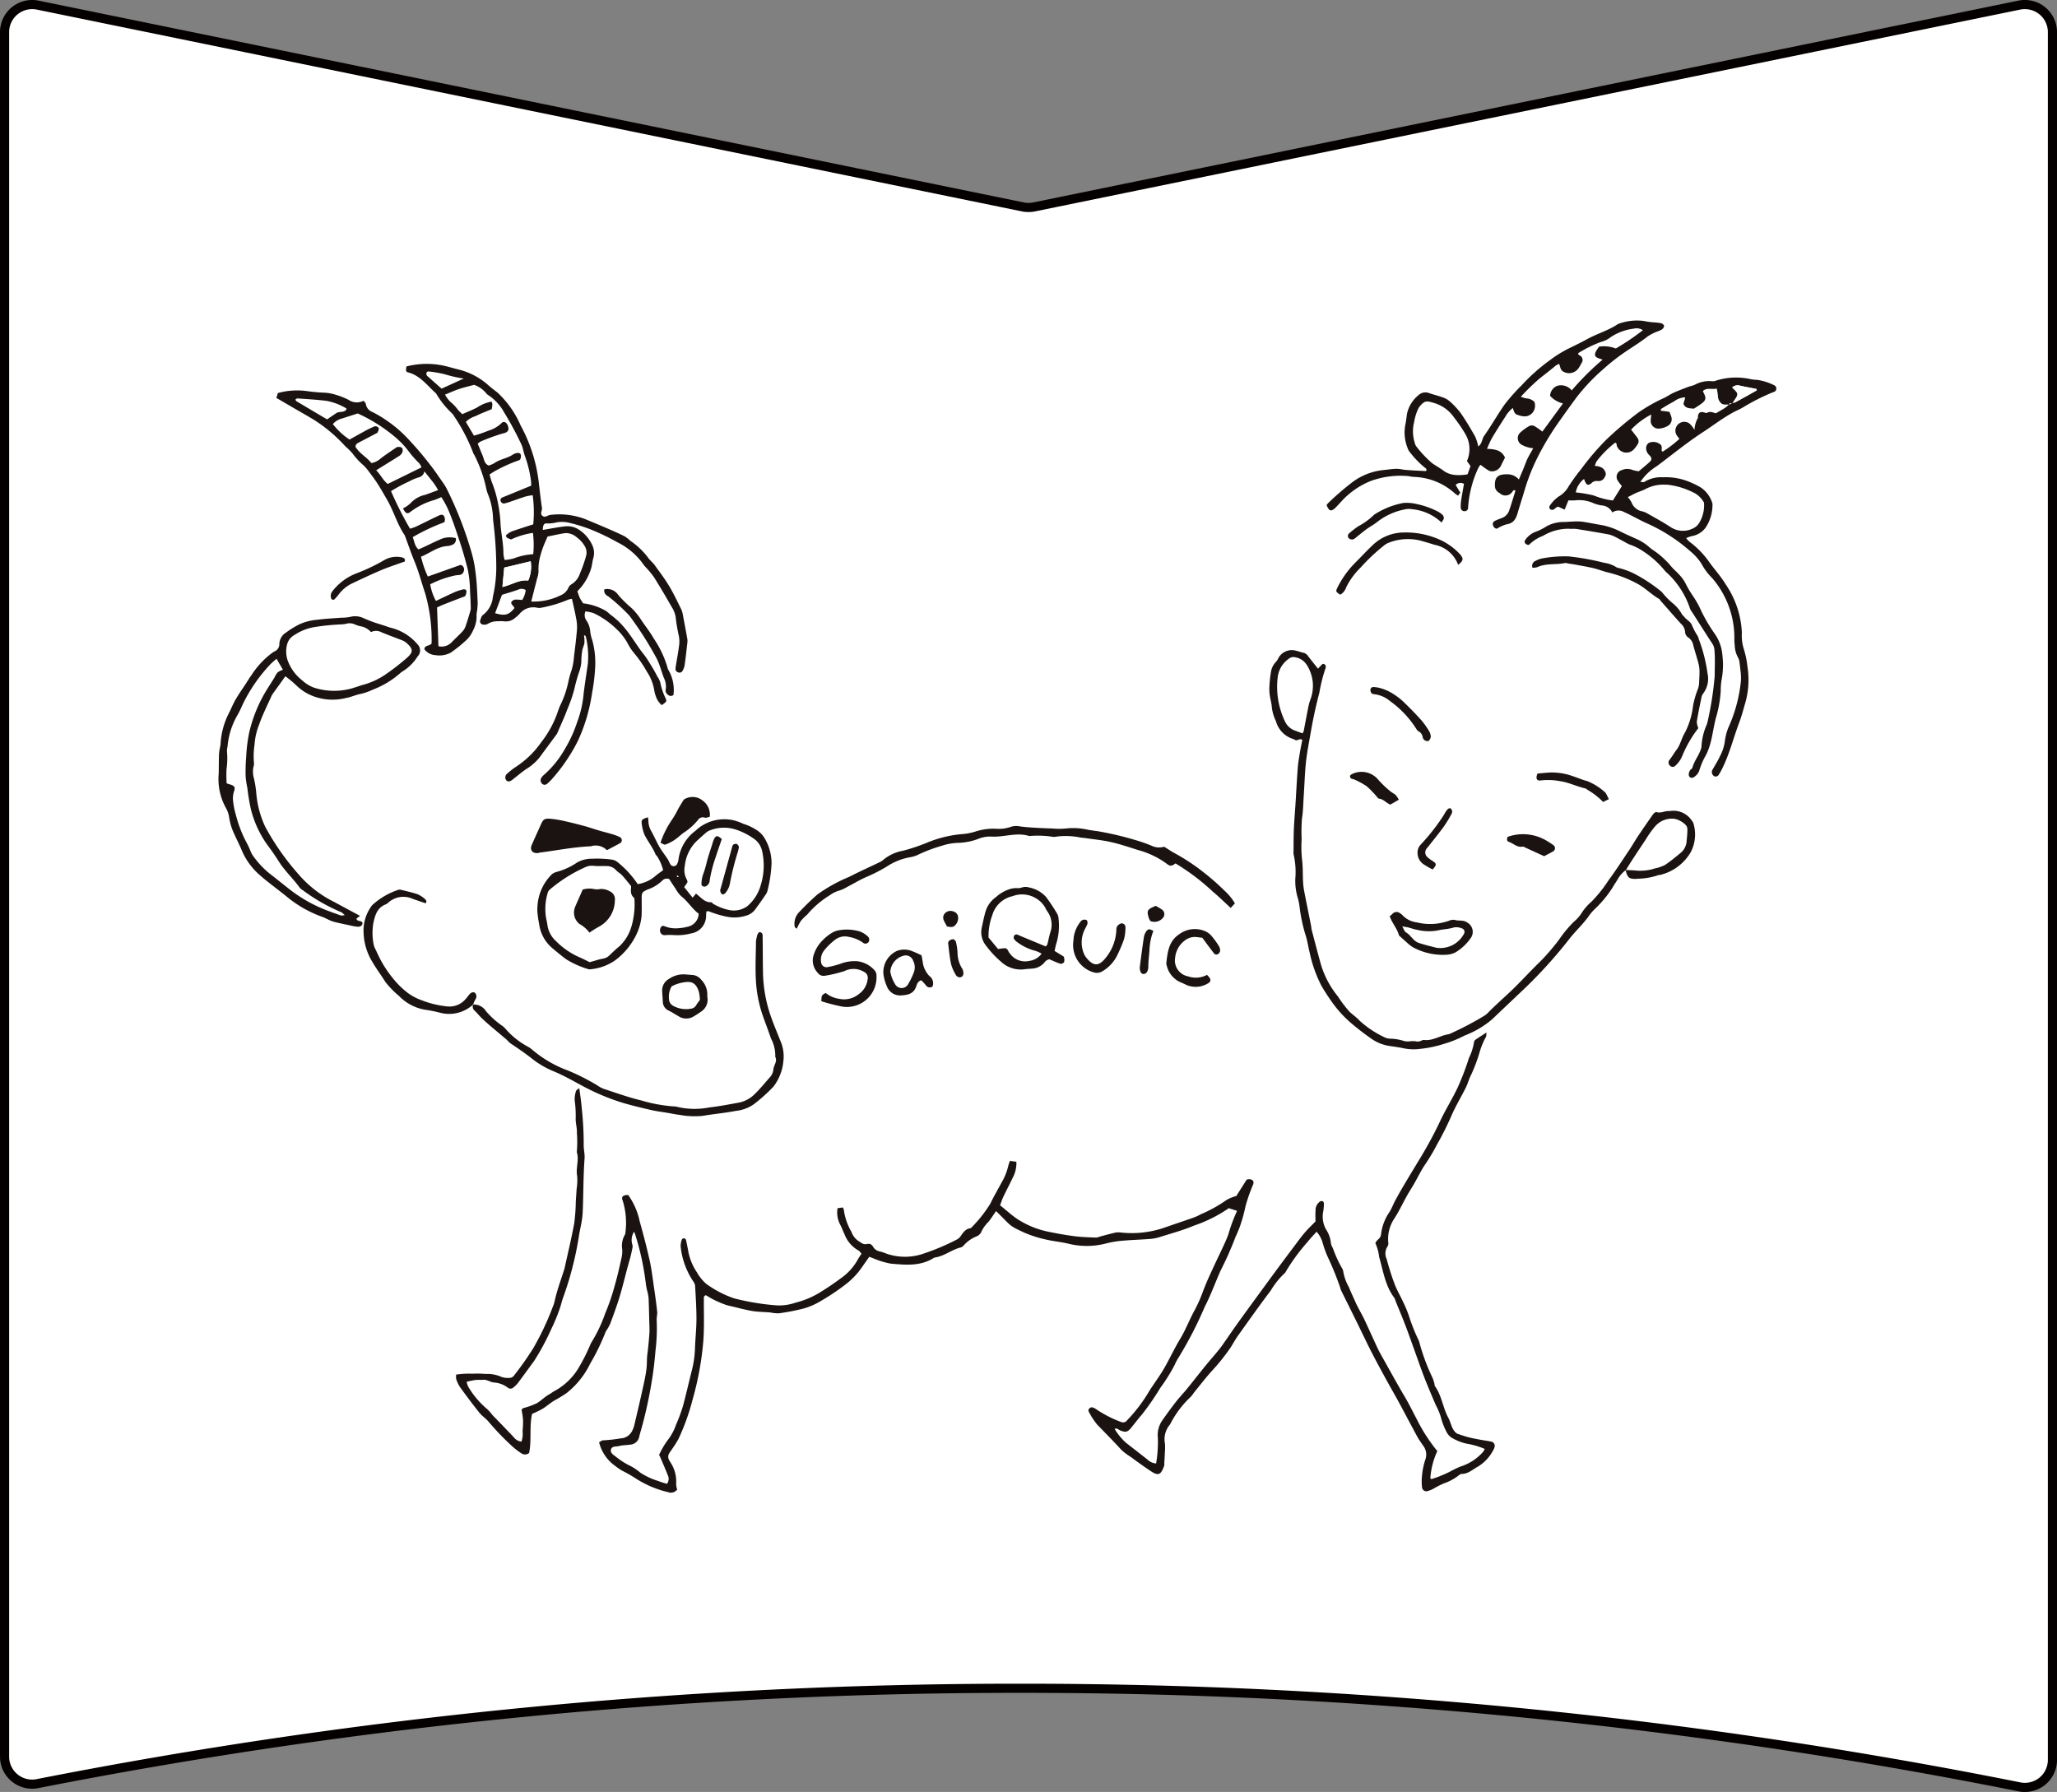
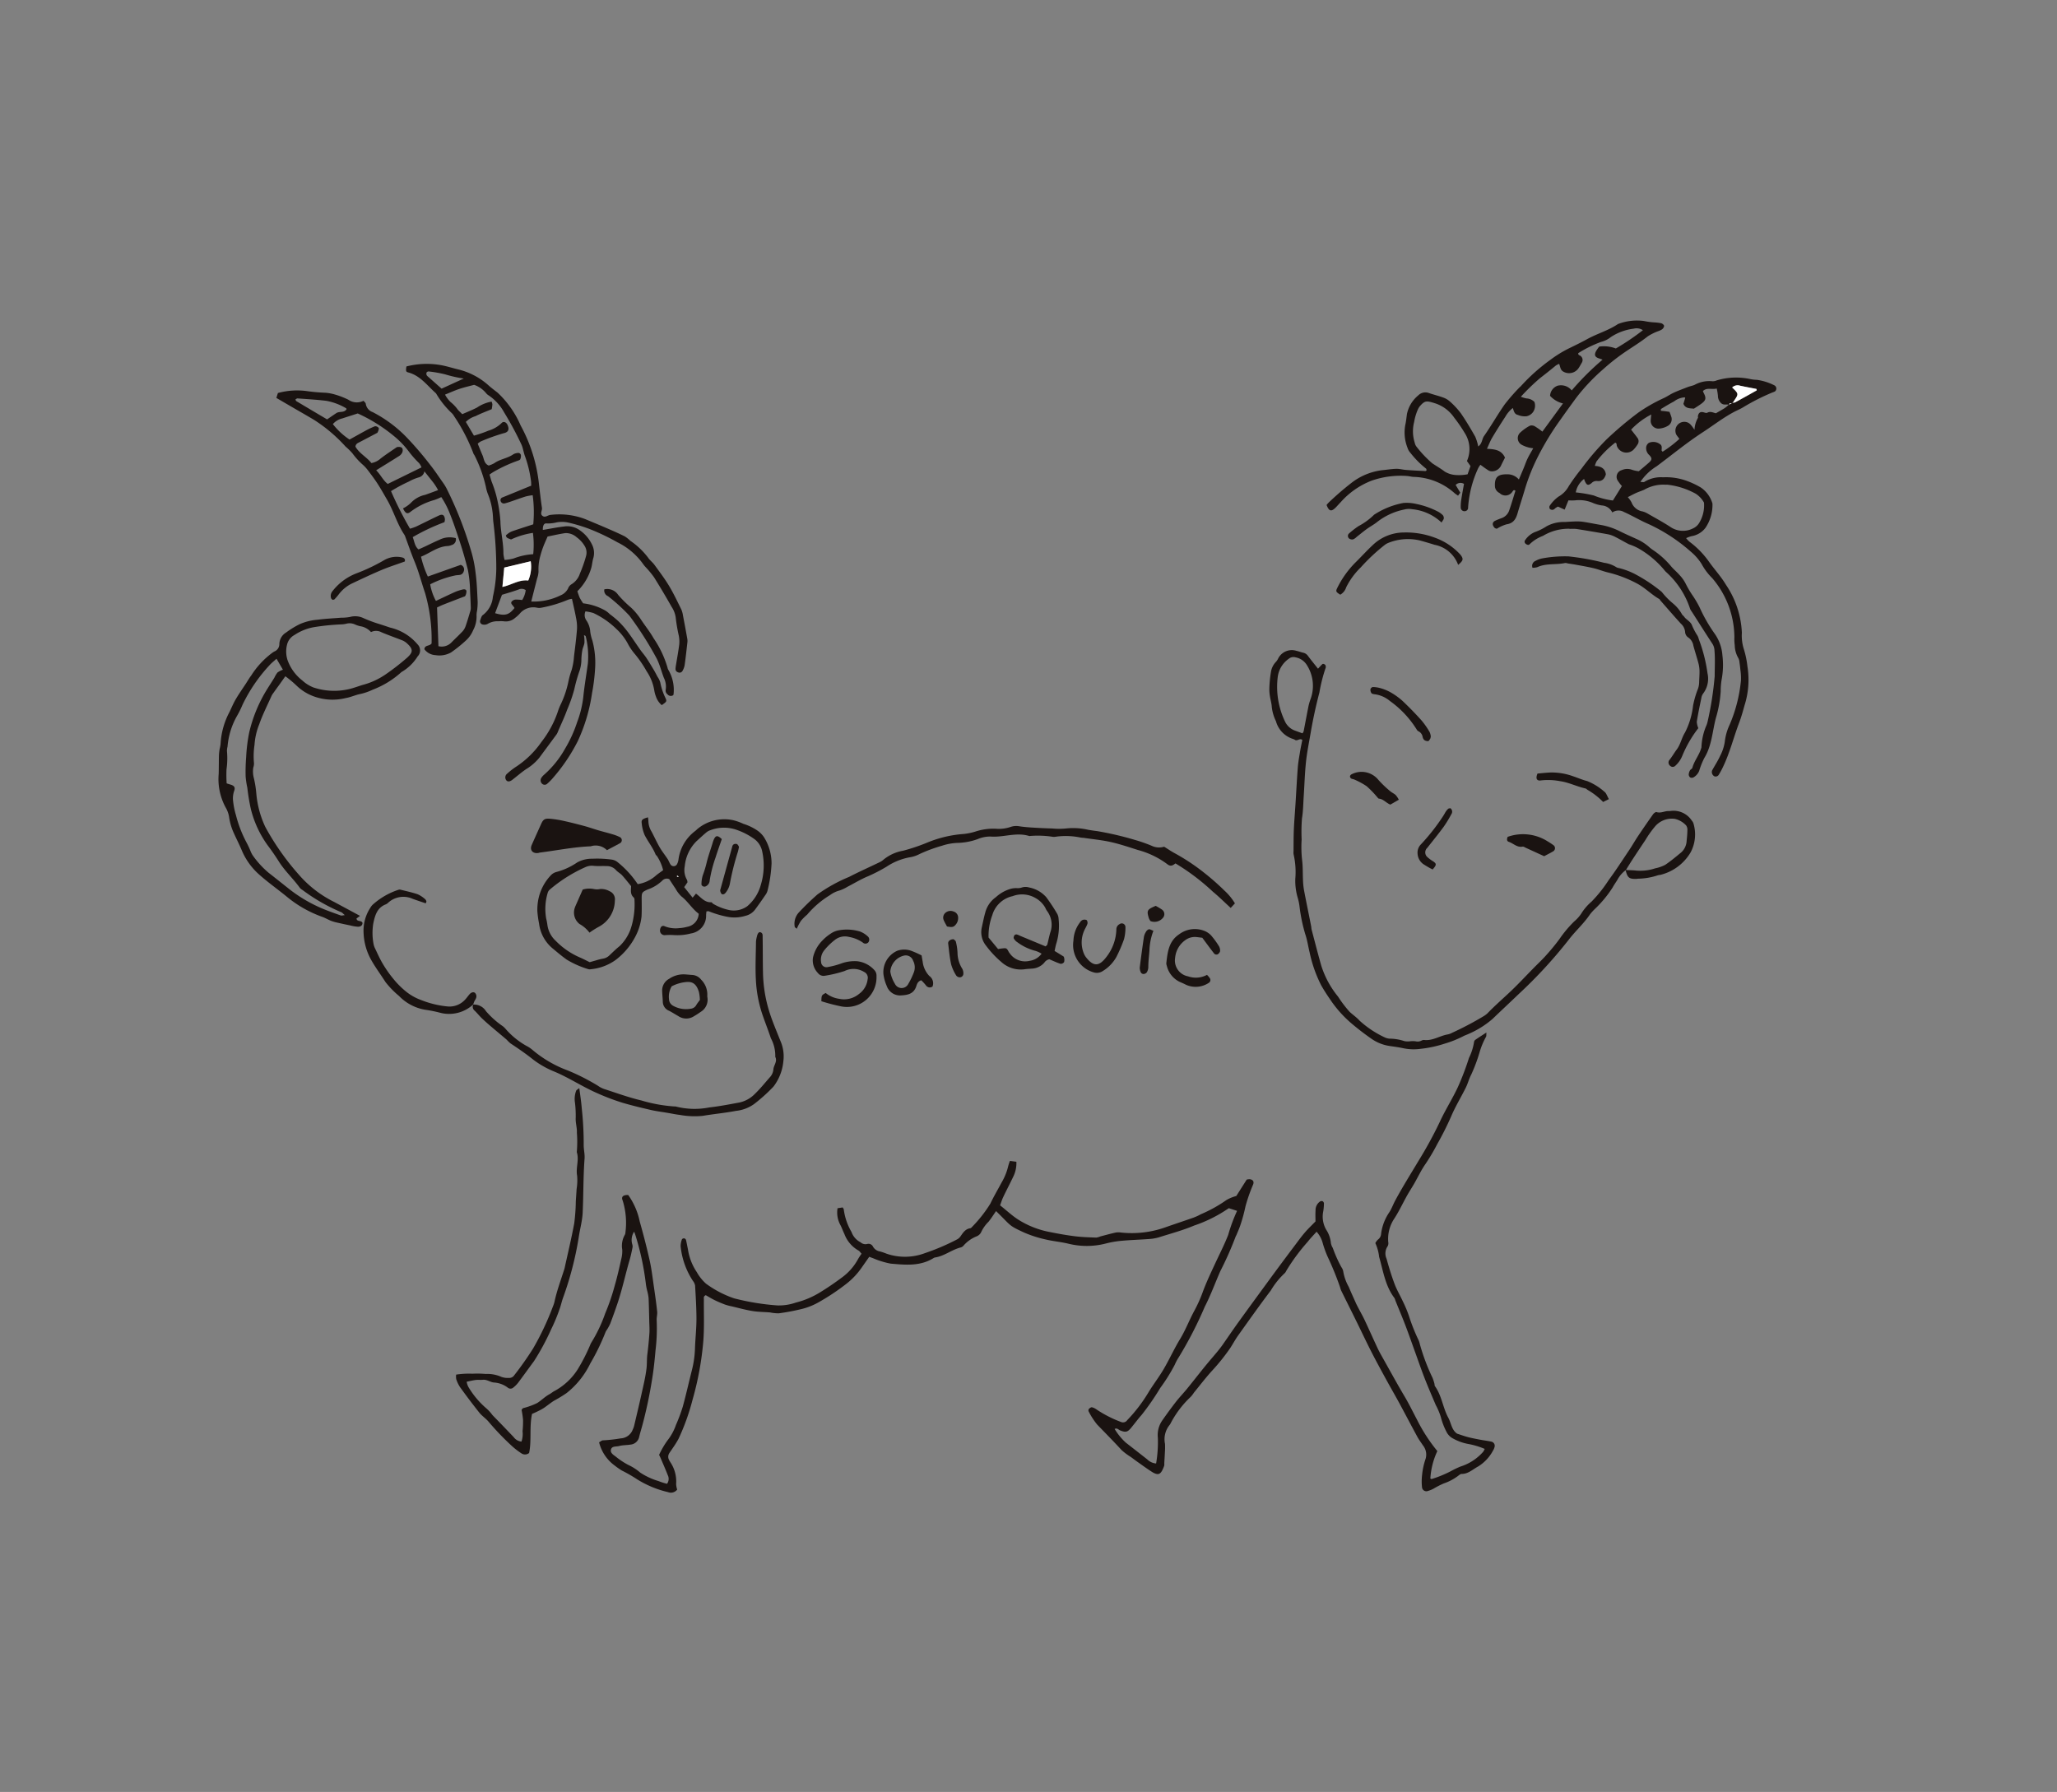
<svg xmlns="http://www.w3.org/2000/svg" width="217.619" height="189.585">
  <rect width="100%" height="100%" fill="#808080" stroke="none" />
  <defs>
    <clipPath id="a">
      <path data-name="長方形 1248" transform="translate(32.66 100.559)" fill="none" d="M0 0h178.114v137.383H0z" />
    </clipPath>
  </defs>
  <g data-name="グループ 16188">
-     <path data-name="パス 20672" d="M107.926 178.616a537.955 537.955 0 01105.65 10.416 2.916 2.916 0 003.56-2.76V3.32a2.923 2.923 0 00-3.573-2.765L109.428 21.887a3.1 3.1 0 01-1.236 0L4.057.555A2.923 2.923 0 00.484 3.32v182.607a2.916 2.916 0 003.55 2.762 538.042 538.042 0 01103.892-10.073z" fill="#fff" stroke="#040000" stroke-miterlimit="10" stroke-width=".967" />
    <g data-name="アートワーク 22">
      <g data-name="グループ 2524">
        <g data-name="グループ 2523" clip-path="url(#a)" transform="translate(-16.19 -73.354)">
          <g data-name="グループ 2522">
            <g data-name="グループ 2521" clip-path="url(#a)">
              <path data-name="パス 20694" d="M134.122 224.553a6.669 6.669 0 001.161 1.419q1.137.885 2.271 1.774a1.517 1.517 0 00.946.442 13.492 13.492 0 00.185-2.707 2.7 2.7 0 01.473-1.857 48.14 48.14 0 011.436-1.957c.379-.487.813-.932 1.2-1.411.769-.942 1.507-1.91 2.288-2.84.5-.6 1.025-1.173 1.472-1.812.553-.791 1.094-1.591 1.659-2.374 1.041-1.444 2.093-2.878 3.143-4.315q.745-1.02 1.5-2.034.639-.861 1.285-1.716c.358-.472.7-.955 1.09-1.407.341-.4.727-.763 1.131-1.18 0-.339-.022-.743.006-1.143a1.108 1.108 0 01.477-.967.324.324 0 01.261-.031.292.292 0 01.149.219 5.511 5.511 0 01-.068.831 2.761 2.761 0 00.31 1.971 3.087 3.087 0 01.494 1.405 1.489 1.489 0 00.2.519 13.757 13.757 0 00.91 2.034 1.088 1.088 0 01.208.517 5.013 5.013 0 00.573 1.572c.237.574.5 1.14.752 1.707.089.2.193.391.294.586.215.414.449.821.647 1.244.449.958.879 1.926 1.326 2.885.144.311.309.615.478.914.811 1.44 1.6 2.89 2.444 4.314.46.78.854 1.6 1.28 2.4a17.522 17.522 0 002.15 3.319 7.964 7.964 0 00-.74 2.907c.08.034.112.061.132.054a12.344 12.344 0 001.972-.8 10.189 10.189 0 011.089-.525 5.333 5.333 0 002.4-1.564 2.361 2.361 0 00.16-.3 8.232 8.232 0 00-1.772-.529 5.175 5.175 0 01-1.567-.566 1.553 1.553 0 01-.7-.7 7.156 7.156 0 01-.6-1.559 7 7 0 00-.541-1.289c-.4-.945-.809-1.885-1.181-2.84s-.705-1.933-1.055-2.9c-.328-.909-.645-1.822-.99-2.723-.334-.873-.7-1.734-1.049-2.6a1.092 1.092 0 00-.1-.261c-.977-1.288-1.186-2.866-1.618-4.354a4.648 4.648 0 00-.4-1.453 1.411 1.411 0 01.271-.368.812.812 0 00.34-.634 5.183 5.183 0 01.859-2.249c.255-.385.409-.837.63-1.248.767-1.428 1.631-2.8 2.463-4.193a43.05 43.05 0 002.24-4.1c.585-1.282 1.348-2.462 1.937-3.732a28.567 28.567 0 001.165-3.064 5.851 5.851 0 00.537-1.679.352.352 0 01.135-.24c.349-.243.708-.469 1.175-.775-.02.242.008.373-.043.452a7.974 7.974 0 00-.679 1.634 17.238 17.238 0 01-.88 2.357c-.236.436-.353.936-.575 1.382-.511 1.031-1.119 2.019-1.564 3.076a32.609 32.609 0 01-1.468 2.918A21.419 21.419 0 01167 196.5c-.448.634-.779 1.349-1.167 2.027-.17.3-.35.588-.529.88-.567.925-.994 1.924-1.586 2.842a3.87 3.87 0 00-.662 2.489.7.7 0 01-.055.455 1.358 1.358 0 00-.121 1.333c.246.9.52 1.8.849 2.672.238.635.593 1.226.878 1.846a12.832 12.832 0 01.646 1.545 19.548 19.548 0 001.034 2.594 2.149 2.149 0 01.109.358 21.506 21.506 0 001.346 3.58 4.8 4.8 0 01.2.617c.027.089.009.2.059.272.724 1.011.835 2.281 1.412 3.342.308.566.346 1.289.933 1.681.388.125.764.264 1.152.365.42.11.848.189 1.275.271.4.075.8.123 1.2.208a.45.45 0 01.329.58 1.251 1.251 0 01-.145.343 4.439 4.439 0 01-1.57 1.693c-.569.3-1.05.8-1.767.8-.133 0-.275.134-.4.227a5.44 5.44 0 01-1.489.779 9.3 9.3 0 00-1.079.552 2.986 2.986 0 01-.6.246.462.462 0 01-.622-.4 5.717 5.717 0 01.01-1.3 7.283 7.283 0 01.351-1.644 1.543 1.543 0 00-.27-1.491c-.185-.289-.4-.561-.563-.861-.642-1.179-1.263-2.369-1.9-3.55-.476-.877-.979-1.741-1.457-2.618-.523-.958-1.047-1.917-1.543-2.889-.525-1.028-1.014-2.075-1.524-3.11-.552-1.121-1.112-2.238-1.663-3.358a2.806 2.806 0 01-.116-.357 32.129 32.129 0 00-1.305-3.2 10.822 10.822 0 01-.535-1.489 2.9 2.9 0 00-.639-1.164c-.345.388-.669.715-.947 1.077a20.58 20.58 0 00-2.275 3.088.642.642 0 01-.158.23 8.222 8.222 0 00-1.455 1.813c-1.186 1.564-2.319 3.167-3.459 4.765-.307.43-.554.9-.847 1.346a21.487 21.487 0 01-1.988 2.468c-.645.722-1.236 1.492-1.848 2.242a3.049 3.049 0 01-.341.444 10.515 10.515 0 00-2.129 2.812 1.015 1.015 0 01-.1.16 2.388 2.388 0 00-.488 2 7.538 7.538 0 01-.014.926c-.015.372-.041.745-.062 1.117a1.034 1.034 0 01-.011.28c-.318.859-.548 1.122-1.327.62-.549-.353-1.076-.741-1.609-1.117-.2-.143-.4-.3-.6-.442a6.494 6.494 0 01-.972-.727c-.844-.919-1.72-1.806-2.585-2.7a7.667 7.667 0 01-.909-1.411.273.273 0 01.048-.255c.083-.08.223-.179.315-.16a1.391 1.391 0 01.5.243 12.48 12.48 0 002.574 1.311.532.532 0 00.654-.192 16.308 16.308 0 002.221-2.894c.514-.856 1.129-1.641 1.632-2.5.615-1.048 1.114-2.163 1.746-3.2.572-.939.954-1.963 1.471-2.924a14.63 14.63 0 00.889-1.95c.382-1.056.863-2.066 1.334-3.082s.983-2.007 1.392-3.054a17.274 17.274 0 01.938-2.54l-.876-.283a14.743 14.743 0 01-3.674 1.841c-1.2.508-2.478.849-3.729 1.244a4.612 4.612 0 01-1.012.175c-.964.073-1.933.1-2.9.188a10.323 10.323 0 00-1.656.28 8.072 8.072 0 01-3.97.036c-.817-.2-1.664-.266-2.481-.465a12.333 12.333 0 01-2.224-.718c-1.695-.78-1.328-.671-2.977-2.274-.264.38-.508.768-.792 1.125a3.777 3.777 0 00-.8 1.137.9.9 0 01-.471.413 3.608 3.608 0 00-1.359.958.626.626 0 01-.3.21c-.947.23-1.718.9-2.692 1.059a.471.471 0 00-.178.057c-1.424.9-3.006.736-4.555.6a8.921 8.921 0 01-1.874-.576c-.115-.038-.227-.085-.394-.147-.27.387-.536.763-.8 1.142a7.8 7.8 0 01-1.67 1.753 23.569 23.569 0 01-2.965 1.96 7.026 7.026 0 01-1.649.653 23.219 23.219 0 01-2.483.472 4.358 4.358 0 01-.926-.094c-.622-.052-1.252-.049-1.865-.149-.736-.12-1.459-.322-2.186-.493a5.662 5.662 0 01-.721-.191c-.376-.142-.749-.3-1.11-.476-.329-.161-.641-.357-.921-.516-.262.126-.2.294-.2.44-.014 1.469.054 2.943-.058 4.4a32.43 32.43 0 01-1.145 6.241 23.409 23.409 0 01-1.487 4.133 10.155 10.155 0 01-.592.946c-.119.184-.249.36-.368.544a.694.694 0 00-.04.715c.041.084.09.164.139.244a3.648 3.648 0 01.616 2.309 2.086 2.086 0 00.112.593.834.834 0 01-.97.272 10.8 10.8 0 01-3.266-1.353 15.069 15.069 0 00-1.626-.935 7.972 7.972 0 01-.755-.529 4.31 4.31 0 01-1.645-2.455c.158-.082.3-.22.422-.208a15.736 15.736 0 001.851-.205 1.437 1.437 0 001.286-.931 2.145 2.145 0 00.157-.441c.264-1.119.533-2.238.781-3.363.195-.882.412-1.765.519-2.661.059-.485.024-.989.087-1.485.093-.742.168-1.486.219-2.232.029-.429-.005-.863-.015-1.295-.02-.811-.034-1.622-.07-2.433a4.743 4.743 0 00-.136-.729 6.154 6.154 0 01-.148-.734 28.476 28.476 0 00-1.143-5.3 2.487 2.487 0 00-.107-.264 1.6 1.6 0 00-.182 1.372.741.741 0 01.021.271c-.089.427-.171.858-.293 1.276-.465 1.583-.8 3.2-1.336 4.767a63.449 63.449 0 01-.728 2.026 5.189 5.189 0 01-.35.652 1.368 1.368 0 00-.146.239 23.521 23.521 0 01-1.629 3.353 8.94 8.94 0 01-2.5 3.117 14.633 14.633 0 01-1.355.824c-.364.235-.7.516-1.059.758a5.758 5.758 0 01-.657.355c-.191.1-.39.18-.583.268-.3 1.4-.032 2.817-.31 4.134a.672.672 0 01-.78.06 7.872 7.872 0 01-1.037-.795 28.021 28.021 0 01-2.463-2.565c-.3-.36-.713-.62-1-.983a73.46 73.46 0 01-2.029-2.685 3.542 3.542 0 01-.4-.84 1.558 1.558 0 01-.009-.485 8.933 8.933 0 011.717-.093 9.959 9.959 0 011.4.025 3.623 3.623 0 011.642.3 1.964 1.964 0 00.824.117.616.616 0 00.561-.279 33.92 33.92 0 001.992-2.827 29.292 29.292 0 002.082-4.4 4.062 4.062 0 00.181-.528c.247-1.162.661-2.273 1.021-3.4.019-.06.04-.119.053-.18.346-1.581.726-3.156 1.02-4.747a19.974 19.974 0 00.165-2.328c.029-.436.061-.872.087-1.309a5.692 5.692 0 00.054-1.38c-.163-.843.234-1.679-.037-2.507a12.446 12.446 0 00.011-2.043c.026-.54-.153-1.044-.126-1.578a11.308 11.308 0 00-.074-1.591 2.475 2.475 0 01.124-1.289c.041-.09.165-.142.33-.275.1.776.207 1.451.26 2.13a35.111 35.111 0 01.207 3.837c-.015.5.129 1 .091 1.492-.144 1.9-.113 3.806-.2 5.707-.04.9-.3 1.778-.425 2.672a35.182 35.182 0 01-1.679 6.426c-.13.384-.213.786-.358 1.165a18 18 0 01-.862 2.071 25.756 25.756 0 01-1.816 3.373c-.573.777-1.135 1.562-1.714 2.333a2.911 2.911 0 01-.467.461.445.445 0 01-.6.027 2.679 2.679 0 00-1.468-.545c-.4-.038-.74-.335-1.172-.288-.248.026-.5-.011-.75.019-.306.037-.606.115-.961.186a1.8 1.8 0 00.175.543 9.089 9.089 0 001.91 2.279 4.172 4.172 0 01.629.69c.211.228.433.445.649.669.539.56 1.077 1.118 1.612 1.681a1.16 1.16 0 00.821.472 2.486 2.486 0 00.116-1.094 10.23 10.23 0 00.051-1.211 9.375 9.375 0 00-.156-1.054c.086-.1.118-.164.169-.182a7.493 7.493 0 001.483-.539c.44-.276.814-.669 1.283-.924.191-.1.357-.255.551-.351a6.667 6.667 0 002.442-2.272 19.254 19.254 0 001.321-2.574 1.719 1.719 0 01.117-.253 15.5 15.5 0 001.487-3.123 22.375 22.375 0 001-2.918c.279-.951.491-1.923.711-2.892a3.33 3.33 0 00.087-.922 2.341 2.341 0 01.256-1.538.508.508 0 00.079-.266 7.952 7.952 0 00-.288-3.388c-.179-.4.035-.6.583-.591a7.418 7.418 0 011.217 2.795c.39 1.382.751 2.774 1.064 4.174.2.912.306 1.847.442 2.773.126.864.25 1.728.342 2.6.032.3-.075.624-.051.931a19.206 19.206 0 01-.124 3.165c-.091 1.048-.2 2.1-.376 3.146a47.131 47.131 0 01-1.034 4.847c-.107.391-.228.779-.321 1.173a1.028 1.028 0 01-.929.806c-.4.067-.818.047-1.2.152-.305.083-.78-.03-.862.407-.065.341.292.539.528.722a7.911 7.911 0 001.326.874 5.422 5.422 0 011.252.808 7.245 7.245 0 001.929.894 6.627 6.627 0 00.905.289.871.871 0 00.084-.9c-.238-.61-.5-1.209-.759-1.811a8.895 8.895 0 00-.163-.352 9.009 9.009 0 01.891-1.531 5.607 5.607 0 00.891-1.632 17.963 17.963 0 00.72-1.928c.348-1.258.629-2.535.95-3.8a10.7 10.7 0 00.341-2.308c.033-1.054.156-2.108.158-3.162 0-1.184-.076-2.368-.144-3.551a1.118 1.118 0 00-.231-.493 8.144 8.144 0 01-1.3-3.676 2 2 0 01.14-.714c.016-.058.15-.119.224-.111a.266.266 0 01.2.155c.084.332.136.673.211 1.008a5.847 5.847 0 00.937 2.414 4.756 4.756 0 00.98 1.224 11.024 11.024 0 002.953 1.544 25.48 25.48 0 004.609.754 5.438 5.438 0 001.93-.3 9.078 9.078 0 002.571-1.087 28.844 28.844 0 002.239-1.518 5.846 5.846 0 001.777-2 6.507 6.507 0 01.37-.564c-.128-.136-.211-.29-.339-.349a3.349 3.349 0 01-1.48-1.752c-.153-.306-.258-.637-.42-.939a2.748 2.748 0 01-.3-1.775l.545-.085c.06.11.11.163.115.217a6.3 6.3 0 00.813 2.374 1.964 1.964 0 00.967 1.1.755.755 0 00.691.178.523.523 0 01.621.283 1.029 1.029 0 00.746.507 6.781 6.781 0 01.707.243 5.994 5.994 0 004.032-.064 23.851 23.851 0 003.433-1.468 1.018 1.018 0 00.334-.306c.271-.386.517-.789 1.045-.863a.271.271 0 00.15-.107 14.124 14.124 0 001.965-2.492c.36-.761.792-1.489 1.188-2.233a6.257 6.257 0 00.7-1.726 5.056 5.056 0 01.183-.565l.684.091a3.232 3.232 0 01-.361 1.64c-.332.7-.7 1.393-1.033 2.1-.133.279-.221.579-.33.87.651.507 1.222 1.055 1.894 1.493a9.551 9.551 0 003.371 1.331c.884.18 1.775.338 2.67.449.738.092 1.488.11 2.233.14a1.721 1.721 0 00.445-.125c.541-.141 1.079-.291 1.625-.41a1.785 1.785 0 01.56 0 10.647 10.647 0 004.683-.55c1-.354 2.006-.682 3-1.034a5.755 5.755 0 00.765-.354 14.513 14.513 0 002.7-1.5 4.152 4.152 0 011.044-.427l1.1-1.734a1.159 1.159 0 01.324-.044c.325.046.454.227.377.5-.017.06-.047.116-.068.175a17.4 17.4 0 00-.761 2.2 17.43 17.43 0 01-.563 2.053c-.11.321-.251.631-.38.944-.036.087-.091.166-.119.255a35.386 35.386 0 01-1.59 3.579c-.556 1.257-1.021 2.56-1.652 3.778a41.594 41.594 0 01-2.732 5.316 5.356 5.356 0 00-.444.825 18.606 18.606 0 01-1.537 2.462 27 27 0 01-1.966 2.845c-.391.441-.741.919-1.117 1.375s-.582.5-1.149.274c-.189-.075-.34-.3-.59-.156" fill="#1a1311" />
              <path data-name="パス 20695" d="M73.616 129.421c.794-.132 1.524-.283 2.262-.367a2.235 2.235 0 011.675.417 3.852 3.852 0 011.26 1.481 1.97 1.97 0 01.145 1.456c-.1.324-.12.673-.207 1a5.663 5.663 0 01-1.476 2.495 7.165 7.165 0 00.249.7 5.5 5.5 0 00.363.583 6.208 6.208 0 012.29.735 2.341 2.341 0 01.517.4 12.04 12.04 0 01.937.772 10.232 10.232 0 01.979 1.121c.467.626.891 1.283 1.342 1.921.2.279.429.534.618.818.275.416.531.845.787 1.275.142.239.268.49.4.737a2.082 2.082 0 01.285.585 6.666 6.666 0 00.563 1.677c.145.331.109.369-.406.728a2.043 2.043 0 01-.61-.9 3.151 3.151 0 01-.176-.632 5.072 5.072 0 00-.818-2.058 11.915 11.915 0 00-1.269-1.848 5.843 5.843 0 01-.725-1.082 6.022 6.022 0 00-1.2-1.538 8.853 8.853 0 00-2.44-1.689 4.94 4.94 0 00-.835-.17.981.981 0 00.084.932 2.357 2.357 0 01.425 1.224 4.517 4.517 0 00.219.908 9.066 9.066 0 01.3 2.877 19.971 19.971 0 01-.327 2.69 18.217 18.217 0 01-1.514 5.1 18.829 18.829 0 01-2.737 4.018 5.373 5.373 0 01-.468.462.4.4 0 01-.514.066.49.49 0 01-.135-.664 1.567 1.567 0 01.311-.348 10.488 10.488 0 002.2-2.74 13.812 13.812 0 001.276-2.8 11.061 11.061 0 00.648-2.625c.121-1.2.328-2.4.491-3.6a8.771 8.771 0 00-.232-2.878c-.008-.037-.089-.059-.181-.115a4.223 4.223 0 01.049.809c-.033.273-.18.531-.226.805a6.566 6.566 0 00-.1 1.119 3.854 3.854 0 01-.242 1.184 16.649 16.649 0 00-.5 1.793 15.483 15.483 0 01-.767 2.2c-.272.761-.625 1.494-.943 2.239a1.689 1.689 0 01-.159.338c-.607.83-1.223 1.651-1.831 2.48a5.383 5.383 0 01-1.391 1.208c-.514.349-.984.761-1.477 1.141-.28.215-.523.216-.654.015a.5.5 0 01.118-.673 7.319 7.319 0 01.962-.745 9.862 9.862 0 002.655-2.6 10.879 10.879 0 001.791-3.371 6.215 6.215 0 01.292-.691 10.437 10.437 0 00.767-2.3 8.881 8.881 0 01.351-1.257 7.055 7.055 0 00.252-1.467c.119-.959.243-1.919.316-2.883a4.709 4.709 0 00-.11-1.2c-.115-.642-.271-1.278-.423-1.976a1.561 1.561 0 00-.437.1 13.676 13.676 0 01-2.862.846 1.226 1.226 0 01-.455-.024 1.868 1.868 0 00-1.765.635 3.238 3.238 0 01-.484.442 1.456 1.456 0 01-1.115.384 3.111 3.111 0 00-.654-.013 2.006 2.006 0 00-1.164.286.766.766 0 01-.524.054.343.343 0 01-.254-.434c.079-.2.138-.477.295-.571a2.7 2.7 0 001.049-1.919 14.056 14.056 0 00.362-2.957 39.726 39.726 0 00-.321-5.037c-.032-.343-.03-.69-.083-1.028a7.1 7.1 0 00-.431-1.722 4.312 4.312 0 01-.266-.9 14.411 14.411 0 00-1.206-3.335c-.026-.056-.08-.1-.1-.161a19.031 19.031 0 00-2.058-3.977 1.259 1.259 0 00-.223-.3 9.408 9.408 0 01-1.688-2.113c-.926-.811-1.657-1.878-2.944-2.214-.247-.065-.261-.167-.187-.63a8.6 8.6 0 013.6-.15c.648.112 1.263.316 1.893.466a7.41 7.41 0 013.192 1.683c.3.268.627.515.949.762a10.371 10.371 0 012.453 3.488 16.56 16.56 0 011.937 6.211c.1.835.188 1.672.315 2.5.046.294-.261.647.089.872.27.174.533-.1.8-.126a7.743 7.743 0 013.677.438c.778.327 1.558.647 2.333.983.628.272 1.255.547 1.867.852a3.6 3.6 0 01.577.46 8.014 8.014 0 011.885 1.786c.184.281.475.49.674.764.532.732 1.082 1.456 1.547 2.229.481.8.877 1.648 1.293 2.484a2.459 2.459 0 01.174.627q.239 1.239.459 2.479a1.29 1.29 0 01.012.372c-.091.806-.178 1.612-.291 2.414a1.843 1.843 0 01-.225.61.357.357 0 01-.486.148.352.352 0 01-.255-.35 2.584 2.584 0 01.042-.371c.119-.737.258-1.472.351-2.212a3.267 3.267 0 00-.045-.93 17.462 17.462 0 01-.328-1.934 2.708 2.708 0 00-.429-1.117 81.2 81.2 0 00-1.865-3.138 9.967 9.967 0 00-.887-1.07 3.093 3.093 0 01-.239-.288 7.253 7.253 0 00-2.748-2.34 23.375 23.375 0 00-3.035-1.439 17.1 17.1 0 00-2.148-.643 3.224 3.224 0 00-1.211-.033 3.667 3.667 0 01-1.094.119c-.283-.036-.418.24-.4.7m-7.281-9.99a12.721 12.721 0 001.512-.519 3.382 3.382 0 001.371-.776c.207-.259.518-.153.662.166.218.484.088.777-.433.882a20.762 20.762 0 00-2.377.854 1.591 1.591 0 00-.343.246c.171.417.327.82.5 1.214s.161.881.659 1.1a2.761 2.761 0 00.59-.248c.616-.443 1.406-.506 2.022-.947a1.107 1.107 0 01.446-.134.287.287 0 01.351.232.835.835 0 01-.07.434c-.029.068-.147.115-.233.141a15.368 15.368 0 00-2.546 1.167 4.941 4.941 0 00-.469.308c.081.278.144.517.222.751a12.573 12.573 0 01.475 1.415 15.35 15.35 0 01.453 2.77c.024 1.144.326 2.274.318 3.43a3.672 3.672 0 00.124.668 4.924 4.924 0 00.955-.155 6.891 6.891 0 012.073-.454 9.718 9.718 0 00-.03-2.254 8.306 8.306 0 00-2.321.7c-.221-.126-.492-.1-.54-.437a3.282 3.282 0 01.334-.267 1.971 1.971 0 01.421-.2c.705-.237 1.413-.465 2.14-.7a13.381 13.381 0 00-.06-3.082 5.822 5.822 0 00-.748.136c-.537.168-1.063.365-1.6.546a6.87 6.87 0 01-.628.189.359.359 0 01-.421-.28.3.3 0 01.213-.362l1.561-.637c.482-.2.965-.4 1.468-.6-.008-.191 0-.345-.024-.495a12.219 12.219 0 00-.639-2.636c-.152-.4-.2-.853-.381-1.241a34.387 34.387 0 00-1.818-3.376 5.184 5.184 0 00-1.615-1.788 1.039 1.039 0 01-.286-.239 2.87 2.87 0 00-1.276-.893c-.533.144-1.053.26-1.554.427s-.98.387-1.526.607a3.219 3.219 0 00.585.783 4.078 4.078 0 01.768.809c.135.161.3.3.472.477.541-.24 1.064-.445 1.559-.7a3.935 3.935 0 011.541-.628 1.114 1.114 0 01.086.292 4.461 4.461 0 01-.072.506c-.573.243-1.16.454-1.711.738a2.461 2.461 0 00-1.026.609l.858 1.454m6.064 17.55a6.412 6.412 0 003.1-.654 1.523 1.523 0 00.8-.742.843.843 0 01.346-.424 2.068 2.068 0 00.9-1.138 14.472 14.472 0 00.649-1.85 1.332 1.332 0 00-.157-1.087 3.057 3.057 0 00-.818-.891 1.737 1.737 0 00-1.2-.455c-.641.091-1.274.243-1.894.365-.165.386-.324.724-.455 1.071a9.783 9.783 0 00-.312.975 5.232 5.232 0 00-.192 1.664 2.491 2.491 0 01-.148.722c-.2.782-.4 1.563-.62 2.444m-3.055-1.535c.978-.207 1.761-.8 2.734-.678a3.663 3.663 0 00.26-2.037l-2.8.67-.193 2.045m-.044.823l-.727 1.945c1.138.349 1.507.117 2.056-.548a2.754 2.754 0 00-.2-.276c-.109-.122-.216-.267-.1-.407a.617.617 0 01.387-.206 4.658 4.658 0 01.721.047 2.591 2.591 0 00.375-1.05.76.76 0 00-.745-.069c-.573.216-1.168.377-1.767.564m-4.038-22.88a13 13 0 01-1.971-.441 13.285 13.285 0 00-1.738-.308.27.27 0 00-.23.111.376.376 0 000 .254.344.344 0 00.111.146l1.478 1.309 2.347-1.071" fill="#1a1311" />
              <path data-name="パス 20696" d="M186.762 127.571a1.32 1.32 0 00-1.114-.743 3.794 3.794 0 01-.988-.286 3.684 3.684 0 00-1.839-.251 6.135 6.135 0 01-.7 0l-.4.981-.707-.321a2.381 2.381 0 00-.213.119c-.1.069-.19.185-.3.213a.4.4 0 01-.333-.072.337.337 0 01-.04-.326 3.671 3.671 0 01.95-.993 2.8 2.8 0 001.082-1.111 20.568 20.568 0 011.325-1.82 27.068 27.068 0 012.672-3.122 36.785 36.785 0 013.364-2.836 16.869 16.869 0 012.678-1.527c.368-.17.7-.41 1.069-.579.481-.219.979-.4 1.473-.593.233-.088.483-.131.712-.225a3.215 3.215 0 011.9-.39 1 1 0 00.456-.09 7.1 7.1 0 013.606-.128 3.963 3.963 0 00.652.069 5.98 5.98 0 011.855.588.386.386 0 01.054.632 1.3 1.3 0 01-.254.108 22.593 22.593 0 00-3.155 1.6c-.267.159-.558.279-.835.422-1.2.619-2.256 1.454-3.383 2.185-1.7 1.105-3.268 2.4-4.892 3.609a5.549 5.549 0 00-1.725 1.657c.177 0 .344.052.43-.009a3.319 3.319 0 011.966-.482 6.416 6.416 0 012.569.4 8.734 8.734 0 011.434.683 3.1 3.1 0 011.207 1.63.251.251 0 01.021.091 4.3 4.3 0 01-.747 2.552 2.311 2.311 0 01-1.474.875 3.4 3.4 0 00-.566.208 3.086 3.086 0 00.354.378 9.335 9.335 0 012.08 2.136c.576.811 1.264 1.55 1.775 2.41a9.829 9.829 0 011.689 5.081 4.731 4.731 0 00.215 1.757 9.61 9.61 0 01.372 1.8 8.93 8.93 0 01-.316 4.165c-.163.6-.333 1.2-.553 1.785-.587 1.546-.983 3.163-1.7 4.663a7.759 7.759 0 01-.442.824.39.39 0 01-.476.2.508.508 0 01-.244-.631c.283-.513.606-1.007.847-1.538a4.723 4.723 0 00.492-1.5 5.67 5.67 0 01.509-1.786 15.665 15.665 0 001.2-4.693 6.235 6.235 0 00-.061-1.113c-.024-.279-.06-.556-.1-.832a1.062 1.062 0 00-.129-.437 2.8 2.8 0 01-.368-1.339 4.848 4.848 0 01-.038-.843 9.689 9.689 0 00-2.34-6.252 6.315 6.315 0 01-1.123-1.494 5.546 5.546 0 00-1.172-1.332 18.155 18.155 0 00-4.443-2.898c-.688-.294-1.343-.663-2.015-1-.2-.1-.393-.191-.593-.28a1.148 1.148 0 00-1.226.051m12.716-11.6a.861.861 0 00.275-.046q1.146-.623 2.28-1.266c.018-.01-.013-.107-.019-.151-.582-.114-1.161-.219-1.736-.344a.822.822 0 00-.835.19c.7.657.7.68.2 1.407-.052.076-.1.156-.145.234-.152.034-.364-.048-.4.206a.694.694 0 00-.178-.052c-.243 0-.471.051-.687-.178a1.052 1.052 0 01-.3-.751 5.678 5.678 0 00-.127-.763c-.5.141-1.033-.141-1.46.267a1.63 1.63 0 00.069.181c.289.543.263.775-.176 1.116-.269.208-.563.382-.844.57-.427-.047-.9 0-1.113-.514.067-.217.131-.424.191-.632 0-.01-.044-.034-.067-.051a2.048 2.048 0 00-1.115.429c-.47.243-.921.522-1.374.795-.028.016-.012.105-.021.2.148.014.3.025.445.043s.3.043.466.066c.064.169.129.308.169.455a.814.814 0 01-.375 1.047 2.129 2.129 0 01-.968.272.822.822 0 01-.806-.936c.006-.142.026-.283.051-.557a7.956 7.956 0 00-2.129 1.6c.25.325.466.592.667.87a.587.587 0 01.014.7 3.284 3.284 0 01-.335.45 1.074 1.074 0 01-1.843-.265c-.063-.125.02-.325-.187-.376a10.722 10.722 0 00-1.97 1.977 2.286 2.286 0 00-.181.481c.635.04 1.081.258 1.164.895-.14.474-.414.778-.948.7a.729.729 0 00-.577.235c-.362.275-.493.222-.694-.209-.033-.073-.055-.15-.086-.239a2.257 2.257 0 00-.879 1.423 13.377 13.377 0 011.91.326 7.723 7.723 0 002.019.529l.949-1.526a5 5 0 01-.446-.588.735.735 0 01.436-1.1 1.418 1.418 0 011.091-.031 3.818 3.818 0 00.708.152c.387-.33.751-.624 1.1-.939.305-.278.324-.447 0-.782a.97.97 0 01-.318-.835.649.649 0 01.279-.446 1.171 1.171 0 011.16.119c.273.162.2.425.192.672 0 .04.059.083.106.144a12.335 12.335 0 001.775-1.357c-.146-.226-.352-.411-.39-.625a.941.941 0 011.329-1.082 1.061 1.061 0 01.336.3c.1.107.173.231.325.438a2.758 2.758 0 01.359-1.246c.03-.037-.008-.123 0-.184.057-.316.2-.458.458-.441.18.012.406.144.528.075.358-.2.666.014.922.052.358-.21.66-.373.948-.558a3.923 3.923 0 00.415-.352l.4-.2m-11.086 9.987a2.716 2.716 0 01.394.554 1.5 1.5 0 001.166.956 2.142 2.142 0 01.516.215c.835.479 1.685.936 2.487 1.464a2.334 2.334 0 002.308.129 1.483 1.483 0 00.733-.683 3.551 3.551 0 00.455-2.062 2.654 2.654 0 00-.875-.937 8.148 8.148 0 00-2.957-.95.845.845 0 00-.188 0 4.055 4.055 0 00-2.307.529c-.283.126-.582.218-.865.346s-.548.275-.867.438" fill="#1a1311" />
              <path data-name="パス 20697" d="M172.57 120.591c.441-.3.384-.767.625-1.108.772-1.1 1.428-2.273 2.2-3.369a21.339 21.339 0 011.6-1.824c.02-.023.054-.034.073-.057a19.637 19.637 0 013.13-2.8 12.558 12.558 0 012.062-1.263c.616-.3 1.233-.6 1.834-.932 1.061-.589 2.254-.913 3.265-1.6a5.633 5.633 0 012.739-.326 7.625 7.625 0 001.106.151 5.159 5.159 0 01.74.09c.124.034.293.181.3.287a.557.557 0 01-.231.367 1.953 1.953 0 01-.421.194 5.465 5.465 0 00-1.079.539c-.906.721-1.911 1.292-2.845 1.968a22.136 22.136 0 00-1.889 1.526 20.574 20.574 0 00-2.824 2.994c-.57.776-1.136 1.556-1.689 2.344a29.384 29.384 0 00-2.384 3.915 20.994 20.994 0 00-1.356 3.39c-.252.866-.538 1.722-.789 2.588-.176.609-.448 1.059-1.163 1.161a4.012 4.012 0 00-1.03.471c-.068-.026-.178-.038-.234-.1-.283-.311-.254-.6.074-.756a7.4 7.4 0 01.692-.279 1.319 1.319 0 00.8-.87c.233-.67.43-1.353.64-2.022-.205-.141-.248.018-.317.094a.872.872 0 01-1.366.148.845.845 0 01-.483-.642c-.073-1.065.323-1.352 1.312-1.336a1.575 1.575 0 011.215.55c.19-.448.348-.813.5-1.182.142-.345.261-.7.422-1.037.171-.355.38-.694.6-1.086a3.126 3.126 0 01-1.207-.36.8.8 0 01-.192-1.279 4.824 4.824 0 011.049-.749.663.663 0 01.525.07 7.6 7.6 0 01.79.557l2.181-2.981a2.662 2.662 0 01-1.366-.806 1.2 1.2 0 01.8-1.071 1.456 1.456 0 011.49.5 28.657 28.657 0 013.263-3.254c-.152-.056-.224-.088-.3-.109-.5-.142-.614-.365-.385-.8a4.3 4.3 0 01.331-.474 3.551 3.551 0 011.758.2 26.018 26.018 0 002.864-1.935 1.209 1.209 0 00-.982-.159 5.574 5.574 0 00-2.43.9 2.628 2.628 0 01-1 .493 12.476 12.476 0 00-2.425 1.195c-.038.234.184.216.271.317a.538.538 0 01.108.683c-.126.215-.242.439-.387.641a1.214 1.214 0 01-1.586.305c-.313-.179-.3-.508-.432-.814a1.881 1.881 0 00-.349.18c-.553.456-1.111.9-1.681 1.339a22.982 22.982 0 00-2.021 1.961 3.662 3.662 0 00.588.177 1.275 1.275 0 01.849.369 1.194 1.194 0 01-.141 1.067 1.116 1.116 0 01-.692.45 1.832 1.832 0 01-.912-.139c-.379-.078-.422-.4-.541-.733a3.132 3.132 0 00-.8.936 62.48 62.48 0 00-1.393 2.221c-.2.345-.343.728-.542 1.16.8.041 1.525.1 1.908.931-.14.281-.3.583-.441.89a1.069 1.069 0 01-.917.563.736.736 0 01-.433-.126c-.265-.163-.51-.355-.812-.57a2.554 2.554 0 00-.235.368 11.72 11.72 0 00-1.065 4.146.36.36 0 01-.321.394.389.389 0 01-.458-.362 4.51 4.51 0 01.052-.836c.083-.551.189-1.1.292-1.687a.716.716 0 00-.883.113l.492.818-.24.317c-.19-.14-.3-.2-.385-.284a6.771 6.771 0 00-4.349-1.705c-.217-.017-.431-.077-.648-.094a9.313 9.313 0 00-3.777.5 8.431 8.431 0 00-3.256 2.274c-.2.2-.375.418-.578.61-.431.411-.666.333-.913-.317a2.4 2.4 0 01.231-.265 31.51 31.51 0 012.4-2.073 6.6 6.6 0 013.253-1.343c.5-.046.991-.131 1.489-.145.339-.008.679.091 1.02.117.618.047 1.236.081 1.855.107.11 0 .253.064.333-.081-.017-.056-.018-.14-.055-.163a9.816 9.816 0 01-1.641-1.65 1.441 1.441 0 01-.326-.56 4.414 4.414 0 01-.238-2.387c.09-.391.126-.795.184-1.195a3.474 3.474 0 011.2-1.963 1.063 1.063 0 011.134-.239c.5.176 1.018.293 1.513.478a2.127 2.127 0 01.717.434 8.263 8.263 0 011.142 1.234c.549.8 1.042 1.632 1.518 2.473a5.126 5.126 0 01.314 1.033m-1.194 1.538a3.133 3.133 0 00-.235-2.968 15.434 15.434 0 00-1.108-1.614 3.9 3.9 0 00-2.04-1.529c-.894-.278-1.062-.31-1.624.34a2.088 2.088 0 00-.184.316 5.5 5.5 0 00-.394 1.322 3.967 3.967 0 00.065 2.206.961.961 0 00.188.413 11.791 11.791 0 001.663 1.753c.439.3.9.554 1.32.878a2.529 2.529 0 001.225.365 4.77 4.77 0 001.193-.079c.1-.285.2-.575.308-.867l-.377-.536" fill="#1a1311" />
              <path data-name="パス 20698" d="M188.19 165.407a3.1 3.1 0 00-.89 1.033c-.16.266-.347.517-.492.791a12.063 12.063 0 01-1.9 2.3 5.455 5.455 0 00-.5.553c-.662.989-1.561 1.775-2.279 2.722a49.446 49.446 0 01-5.262 5.71c-.919.884-1.854 1.751-2.773 2.637a9.756 9.756 0 01-2.524 1.58c-.2.1-.41.157-.6.264a11.076 11.076 0 01-1.9.759 12.472 12.472 0 01-2.644.568 5.286 5.286 0 01-1.769-.068c-.457-.1-.923-.164-1.388-.229a4.529 4.529 0 01-1.968-.761 27.577 27.577 0 01-2.215-1.708 12.328 12.328 0 01-2.214-2.526 19.128 19.128 0 01-.9-1.419 14.011 14.011 0 01-1.236-3.518c-.156-.634-.244-1.289-.454-1.9a17.129 17.129 0 01-.608-2.931 5.629 5.629 0 00-.189-.915 6.265 6.265 0 01-.258-2.036 8.3 8.3 0 00-.169-2.514 1.256 1.256 0 01-.02-.374c.009-.779 0-1.56.035-2.338.038-.874.114-1.745.169-2.617.083-1.306.149-2.613.248-3.918.043-.557.147-1.11.237-1.662.069-.425.162-.846.242-1.258-.272-.188-.443.083-.708.038a1.211 1.211 0 00-.282-.138 2.716 2.716 0 01-1.8-1.876 4.563 4.563 0 01-.443-1.522c-.019-.371-.138-.737-.192-1.108a4.211 4.211 0 01-.064-.837 12.654 12.654 0 01.17-1.743 1.969 1.969 0 01.536-1.078 1.416 1.416 0 00.209-.308 1.615 1.615 0 011.941-.852c.243.051.477.145.72.2a.833.833 0 01.524.359c.334.445.687.877 1.048 1.334.159-.17.3-.336.455-.479.1-.092.347.042.356.18 0 .062.029.133.006.183a16.7 16.7 0 00-.669 2.632 49.553 49.553 0 00-.93 4.3c-.176 1.015-.382 2.028-.49 3.051-.127 1.21-.161 2.429-.241 3.644-.051.777-.056 1.562-.183 2.328a18.172 18.172 0 00-.036 2.236 12.342 12.342 0 00.047 2.148c.094.739.062 1.493.1 2.24a7.577 7.577 0 00.113 1.02c.24 1.256.5 2.508.746 3.762.024.122.021.25.052.37.336 1.267.658 2.537 1.018 3.8a9.812 9.812 0 001.774 3.274 12.262 12.262 0 001.23 1.615c.341.318.74.582 1.047.929a10.555 10.555 0 002.705 1.792 1.45 1.45 0 00.639.119 5.1 5.1 0 011.378.25 1.7 1.7 0 00.546.033 2.749 2.749 0 01.646-.01.888.888 0 00.631-.066.564.564 0 01.269-.073c.913.116 1.667-.444 2.519-.587a1.538 1.538 0 00.439-.161 33.875 33.875 0 003.316-1.744 2.592 2.592 0 00.448-.33c.821-.855 1.723-1.624 2.577-2.444.785-.755 1.529-1.554 2.293-2.332.436-.445.893-.868 1.306-1.332a21.7 21.7 0 001.428-1.735 12.652 12.652 0 011.555-1.861 4.021 4.021 0 00.751-.828 5.45 5.45 0 011.091-1.276 14.222 14.222 0 001.8-2.255c.779-1.053 1.489-2.157 2.218-3.246.313-.467.589-.959.9-1.426q.781-1.167 1.594-2.314c.082-.115.277-.267.368-.238.426.138.8-.087 1.2-.108a1.873 1.873 0 00.281-.01 2.313 2.313 0 012.263 1.036.737.737 0 01.176.324 4.045 4.045 0 01-.3 3 5.131 5.131 0 01-3.209 2.4 1.49 1.49 0 00-.275.047 6.892 6.892 0 01-2.1.358 1.312 1.312 0 01-.186.023c-.758.013-.923-.128-1.121-.941.373.019.749.018 1.119.06a4.988 4.988 0 002.012-.237 3.982 3.982 0 001.052-.366c.593-.394 1.14-.86 1.693-1.313a1.736 1.736 0 00.581-1.227c.038-.371.078-.743.08-1.116a.776.776 0 00-.137-.523 2.383 2.383 0 00-1.177-.687 2.329 2.329 0 00-2.155.858 10.715 10.715 0 00-.968 1.373q-.678 1.008-1.343 2.025c-.253.386-.493.782-.738 1.173m-34.211-14.478a.76.76 0 00.131-.221c.163-.822.311-1.647.476-2.469a5.436 5.436 0 01.241-.892 4.081 4.081 0 00-.389-3.663 1.786 1.786 0 00-1.2-.8.767.767 0 00-.706.158 2.767 2.767 0 00-1.153 1.851 8.5 8.5 0 00.773 4.811 1.856 1.856 0 001.07.944l.759.279" fill="#1a1311" />
              <path data-name="パス 20699" d="M45.425 115.457l.165-.522a7.678 7.678 0 013.131-.195 18.928 18.928 0 001.929.167 5.071 5.071 0 011 .193 8.482 8.482 0 011.39.541 1.567 1.567 0 001.608.115c.1.123.225.21.237.31a1.1 1.1 0 00.735.89 13.775 13.775 0 013.787 2.877 34.757 34.757 0 012.3 2.707c.485.609.914 1.264 1.363 1.9a5.315 5.315 0 01.346.556 39.635 39.635 0 012.683 6.88 13.384 13.384 0 01.407 2.1c.139 1.023.165 2.046.219 3.07a6.921 6.921 0 01-.062.919 2.413 2.413 0 00-.058.462 3.068 3.068 0 01-.364 1.613 3 3 0 01-.74 1.058 14.493 14.493 0 01-1.6 1.288 2.514 2.514 0 01-1.63.281 1.566 1.566 0 01-1.184-.627c.043-.473.526-.295.763-.609a17.67 17.67 0 00-.689-5.335c-.372-1.09-.652-2.209-1.093-3.278-.368-.891-.677-1.8-1.013-2.709a.749.749 0 00-.078-.17c-.774-1.148-1.133-2.5-1.823-3.689-.328-.566-.646-1.139-1-1.689-.321-.5-.679-.972-1.036-1.446a4.4 4.4 0 00-.5-.554 7.526 7.526 0 01-1.138-1.239 6.439 6.439 0 00-.729-.719 16.2 16.2 0 00-3.346-2.834c-.72-.432-1.451-.845-2.177-1.267l-1.791-1.043m17.133 26.259a1.436 1.436 0 001.386-.4c.39-.4.808-.778 1.189-1.19a1.635 1.635 0 00.317-.568c.174-.5.32-1.006.472-1.512a1.174 1.174 0 00.063-.359 56.61 56.61 0 00-.076-1.748 12.756 12.756 0 00-.235-2.31c-.251-1-.53-1.988-.853-2.963-.333-1-.659-2.012-1.058-2.988a9.069 9.069 0 00-.9-1.736 5.882 5.882 0 01-.729.307 7.486 7.486 0 00-2.569 1.284c-.313.232-.507.116-.751-.395a3.276 3.276 0 00.823-.573 2.891 2.891 0 011.518-.859c.434-.152.866-.313 1.369-.5a5.751 5.751 0 00-.647-.981c-.246-.305-.487-.615-.8-1.007a.791.791 0 01-.591.638 4.943 4.943 0 00-1.033.434 16.445 16.445 0 00-1.908 1.023 38.026 38.026 0 002.009 3.973 5.661 5.661 0 00.633-.217c.815-.39 1.619-.8 2.44-1.184.381-.175.574-.033.622.407a1.236 1.236 0 01-.052.306 21.369 21.369 0 00-3.356 1.582c.186.458.2.949.612 1.3l.6-.267c.538-.252 1.069-.523 1.615-.754a2.393 2.393 0 011.728-.172.6.6 0 01-.447.731 1.368 1.368 0 01-.361.1c-1.085.035-1.889.739-2.869 1.13a10.575 10.575 0 00.721 2.1l3.476-1.234a.509.509 0 01.319.692.515.515 0 01-.483.378c-.123.018-.25.019-.373.039a10.721 10.721 0 00-2.689.947 5.639 5.639 0 00.606 1.757c.716-.336 1.384-.661 2.063-.963a4.932 4.932 0 01.793-.249c.162-.041.355 0 .375.178a1.03 1.03 0 01-.126.5c-.03.065-.158.089-.245.123-.7.271-1.4.536-2.094.811-.228.09-.447.2-.647.293.05 1.387.1 2.72.148 4.091m-6.589-18.607c.506.512.731 1.076 1.227 1.447 1.193-.584 2.362-1.159 3.572-1.752a1.719 1.719 0 00-.262-.454 10.4 10.4 0 01-1.11-1.26 9.275 9.275 0 00-1.489-1.552 17.085 17.085 0 00-3.887-2.439c-.574.185-1.105.351-1.632.526a1.9 1.9 0 00-1 .6 7.387 7.387 0 001.764 1.636c.618-.342 1.209-.676 1.808-1a9.065 9.065 0 01.848-.395c.154-.063.451.095.447.242a1.308 1.308 0 01-.146.417c-.01.024-.048.039-.075.053q-.907.479-1.816.954c-.193.1-.407.174-.441.478.409.726 1.2 1.108 1.688 1.739a1.955 1.955 0 00.962-.47c.539-.419 1.115-.792 1.678-1.181a.348.348 0 01.175-.056c.192-.009.407 0 .479.206a.6.6 0 01-.05.422.887.887 0 01-.314.333c-.758.482-1.525.95-2.424 1.507m-5.194-5.383c.329-.224.652-.448.98-.665s.833 0 1.083-.42c-.021-.039-.028-.081-.051-.092a6.364 6.364 0 00-2.075-.784c-1.018-.125-2.046-.182-3.07-.258-.07-.005-.146.075-.221.116.043.077.057.147.1.172 1.09.651 2.184 1.3 3.255 1.931" fill="#1a1311" />
              <path data-name="パス 20700" d="M46.38 144.9c-.218.305-.412.58-.608.853-.217.3-.439.605-.656.91a1.907 1.907 0 00-.2.317c-.444 1-.945 1.976-1.3 3a7.039 7.039 0 00-.5 2.183 7.934 7.934 0 00-.054 1.948 1.386 1.386 0 01-.077.456 2.707 2.707 0 00.062 1.11 11.1 11.1 0 01.261 1.649 10.385 10.385 0 00.942 3.5 26.894 26.894 0 003.535 5.041 11.971 11.971 0 003.736 2.9c.9.483 1.8.968 2.756 1.483l-.373.28c.048.376.513.159.637.46 0 .309-.24.414-.492.411a4.576 4.576 0 01-.827-.143 54.833 54.833 0 01-1.279-.276 5.124 5.124 0 01-.715-.2c-.318-.125-.614-.308-.934-.423a12.427 12.427 0 01-3.726-2.107c-.988-.812-2.041-1.549-2.991-2.4a7.1 7.1 0 01-1.825-2.572c-.251-.6-.557-1.187-.824-1.786a6.133 6.133 0 01-.486-1.6 2.858 2.858 0 00-.352-1.063 6.293 6.293 0 01-.763-3.612c.015-.654.011-1.309.026-1.963a5.431 5.431 0 01.072-.646 4.177 4.177 0 00.1-.547 8.108 8.108 0 01.953-3.4c.216-.45.408-.913.66-1.342.33-.562.709-1.1 1.066-1.643.186-.284.351-.584.559-.85a8.957 8.957 0 012.205-2.387 2.227 2.227 0 01.235-.156.841.841 0 00.541-.807 1.464 1.464 0 01.722-1.211 9.181 9.181 0 011.422-.873 5.717 5.717 0 011.9-.474c.83-.111 1.671-.148 2.507-.216a4.729 4.729 0 00.929-.08 2.063 2.063 0 011.461.145 14.244 14.244 0 001.637.607c.381.12.762.249 1.142.376a5.387 5.387 0 012.9 1.773.9.9 0 01.009 1.275 4.874 4.874 0 01-1.656 1.624.259.259 0 00-.078.052 9.528 9.528 0 01-3.008 1.842 6.189 6.189 0 01-1.319.458c-.52.1-1.013.343-1.532.427a5.787 5.787 0 01-3.408-.18 5.152 5.152 0 01-1.8-1.124 11.282 11.282 0 00-1.185-.991m9.057-4.678a1.911 1.911 0 00-1.153-.626 2.827 2.827 0 01-.533-.178 1.36 1.36 0 00-.913-.09 2.427 2.427 0 01-.458.073 24.555 24.555 0 00-2.966.294 5.389 5.389 0 00-2.062.822 1.6 1.6 0 00-.764.9 2.947 2.947 0 00.012 1.756 4.741 4.741 0 001.569 2.166 3.78 3.78 0 001.166.735 6.914 6.914 0 004.4 0c.268-.083.532-.179.8-.26a7.749 7.749 0 002.372-1.07 24.741 24.741 0 002.366-1.832c.527-.491.685-.817.058-1.412a1.835 1.835 0 00-.518-.377c-.747-.3-1.513-.565-2.257-.878a1.214 1.214 0 00-1.117-.029m-15.272 16.012c.142.044.225.074.31.1.473.123.624.289.479.7a2.38 2.38 0 00-.108 1.107 8.062 8.062 0 00.3 1.461 12.843 12.843 0 001.106 2.868 8.78 8.78 0 01.4.841 2.905 2.905 0 00.241.5 9.471 9.471 0 001.69 1.864c.688.538 1.37 1.083 2.054 1.625a15.329 15.329 0 003.768 2.226c.6.245 1.219.464 1.833.681.086.03.2-.014.423-.036-.2-.163-.275-.275-.38-.31a19.424 19.424 0 01-4.109-2.358.986.986 0 01-.284-.24c-.695-.961-1.581-1.767-2.215-2.779a23.974 23.974 0 00-1.172-1.695 11.135 11.135 0 01-1.79-3.879 21.652 21.652 0 01-.363-2.212 9.042 9.042 0 01-.18-1.191 19.044 19.044 0 01.055-2.055 17.567 17.567 0 01.316-2.576 15.191 15.191 0 011.871-4.559c.261-.423.533-.838.795-1.26a2.808 2.808 0 01.334-.556 2.21 2.21 0 01.574-.293l-.678-1.162c-.257.233-.5.421-.706.646a16.848 16.848 0 00-2.891 4.223 9.936 9.936 0 01-.58 1.175 7.9 7.9 0 00-1.006 3.261 1.766 1.766 0 00-.059.46 8.393 8.393 0 01-.049 1.94 13.147 13.147 0 00.017 1.485" fill="#1a1311" />
              <path data-name="パス 20701" d="M90.116 170.029c-.71-.526-1.147-1.308-1.847-1.847a3.394 3.394 0 01-.617-.818c-.229-.333-.446-.675-.659-1a.642.642 0 00-.715.136 4.176 4.176 0 01-1.583.966c-.586.273-.624.323-.62.989.005.622.019 1.247-.014 1.869a5.954 5.954 0 01-.659 2.129 7.413 7.413 0 01-2.1 2.477 5.348 5.348 0 01-2.6.965.51.51 0 01-.277-.007 9.834 9.834 0 01-2.292-1.016c-.51-.365-.982-.766-1.462-1.165a4.044 4.044 0 01-1.451-2.642 10.853 10.853 0 01-.18-1.3 5.539 5.539 0 01.132-1.39A5.146 5.146 0 0174.427 166a1.26 1.26 0 01.624-.392 7.119 7.119 0 002.2-1.008 3.162 3.162 0 011.6-.394 11.117 11.117 0 012.048.091 1.224 1.224 0 01.589.239 10.287 10.287 0 012.168 2.357 3.714 3.714 0 001.835-.83c.245-.223.53-.4.855-.648a4.873 4.873 0 00-.631-1.46c-.047-.08-.143-.135-.175-.218-.293-.727-.794-1.337-1.145-2.026a4.133 4.133 0 01-.316-1.264c-.053-.357.083-.459.66-.622a2.188 2.188 0 01.046.361 2.231 2.231 0 00.337 1.151c.294.55.548 1.122.859 1.662.248.428.564.817.836 1.232.119.182.191.4.307.579a.4.4 0 00.693-.034 1.4 1.4 0 00.146-.441 4.51 4.51 0 011.774-3.063 2.646 2.646 0 00.208-.189 4.448 4.448 0 013.831-.949 5.511 5.511 0 011.052.377 5.646 5.646 0 011.426.67 2.635 2.635 0 01.785.785 5.192 5.192 0 01.778 2.744 14.227 14.227 0 01-.423 2.854 1.339 1.339 0 01-.246.5 40.977 40.977 0 01-1.082 1.531 1.774 1.774 0 01-1.009.65 3.969 3.969 0 01-1.933.1 10.648 10.648 0 01-1.955-.582c-.05-.022-.122.007-.243.018-.011.132-.032.274-.034.417a1.878 1.878 0 01-1.6 1.911 5.6 5.6 0 01-1.858.171 7.233 7.233 0 00-.93.013.488.488 0 01-.479-.382.674.674 0 01.071-.435.291.291 0 01.4-.13 3.124 3.124 0 001.563.2 3.936 3.936 0 00.826-.136 1.468 1.468 0 001.225-1.375m-11.535 5.116c.242-.069.452-.131.663-.188a5.467 5.467 0 01.726-.182 1.293 1.293 0 00.733-.384c.342-.318.672-.654 1.04-.941a4.712 4.712 0 001.118-1.672 7.04 7.04 0 00.335-1.253 8.071 8.071 0 00.124-1.951.353.353 0 00-.071-.266c-.4-.334-.295-.788-.286-1.21-.328-.4-.631-.793-.966-1.16-.187-.2-.46-.334-.639-.544a1.292 1.292 0 00-1.006-.416c-.467-.022-.941.022-1.4-.031a1.6 1.6 0 00-.809.136 15.54 15.54 0 00-3.784 2.382.727.727 0 00-.231.385 5.9 5.9 0 00-.148 2.682 5.88 5.88 0 01.124.643 2.788 2.788 0 00.884 1.711 8.005 8.005 0 002.518 1.743c.345.145.676.321 1.079.516m11.244-7.251c.525.379.9.948 1.618.912.067 0 .131.136.212.171a5.628 5.628 0 001.726.661 2.445 2.445 0 001.861-.409 4.506 4.506 0 001.439-2.261 6.977 6.977 0 00.134-3.6 2.147 2.147 0 00-.768-1.215 7.191 7.191 0 00-1.976-1.027 4.031 4.031 0 00-2.739.061 1.251 1.251 0 00-.408.224c-.358.3-.7.62-1.048.936a4.3 4.3 0 00-1.24 2.647 2.049 2.049 0 00.235 1.44.792.792 0 01.051.261l-.346.51.891 1.112.358-.426m-1.894-1.748a.8.8 0 00.042-.073.462.462 0 00-.125-.072c-.011 0-.038.038-.058.06l.141.085" fill="#1a1311" />
              <path data-name="パス 20702" d="M139.351 162.936c.4.247.7.454 1.025.636a21.694 21.694 0 013.114 2.044 25.938 25.938 0 012.248 1.969 5.981 5.981 0 011.1 1.344l-.447.481c-.657-.6-1.249-1.193-1.893-1.723a23.286 23.286 0 00-3.949-2.986c-.274.2-.5.381-.883.067a9.131 9.131 0 00-3.094-1.488c-.948-.3-1.895-.622-2.864-.839-.94-.211-1.909-.3-2.864-.444a2.489 2.489 0 01-.372-.039 7.686 7.686 0 00-2.513-.092 1.412 1.412 0 01-.368.025 10.218 10.218 0 00-2.337-.1c-.063 0-.131.026-.187.009-1.368-.428-2.723.171-4.093.058a3.4 3.4 0 00-1.368.278 6.67 6.67 0 01-2.106.394 5.9 5.9 0 00-1.652.3 16.077 16.077 0 00-2.369.877 3.326 3.326 0 01-1.062.35 6.527 6.527 0 00-2.412.977 16.853 16.853 0 01-1.994 1.031c-.747.309-1.446.738-2.168 1.11a4.107 4.107 0 01-.846.395 2.969 2.969 0 00-1 .486 9.868 9.868 0 00-2.35 1.989.7.7 0 01-.061.072 5.9 5.9 0 00-.663.66 5.818 5.818 0 00-.439.839c-.1-.093-.208-.145-.216-.208a1.761 1.761 0 01.411-1.491 27.57 27.57 0 012-1.939 16.545 16.545 0 013.337-1.849c1.054-.543 2.138-1.027 3.206-1.542a1.7 1.7 0 00.395-.248 4.464 4.464 0 012.107-.979 19.685 19.685 0 002.56-.861 12.492 12.492 0 013.9-.916 6.536 6.536 0 001.189-.248 6.037 6.037 0 012.2-.3 3.839 3.839 0 001.572-.207 1.825 1.825 0 01.829-.065c.46.076.927.112 1.393.143q1.076.069 2.152.1a7.43 7.43 0 001.5-.007 7.027 7.027 0 012.316.151c.308.047.616.1.925.133a33.75 33.75 0 014.007.935 16.339 16.339 0 011.757.614 1.824 1.824 0 001.333.1" fill="#1a1311" />
              <path data-name="パス 20703" d="M66.243 179.639a1.466 1.466 0 011.357.692 9.238 9.238 0 001.793 1.6 2.307 2.307 0 01.325.323 8.307 8.307 0 002.174 1.756 3.076 3.076 0 01.622.414 12.438 12.438 0 003.768 2.192 22.311 22.311 0 013.166 1.609 2.647 2.647 0 00.665.345c1.3.419 2.593.895 3.922 1.208a15.988 15.988 0 003.483.636.6.6 0 01.186.012 8.006 8.006 0 003.518.093c1.081-.121 2.153-.33 3.223-.529a3.228 3.228 0 001.61-.908c.561-.537 1.049-1.151 1.564-1.735a1.4 1.4 0 00.39-.836c.027-.455.451-.85.2-1.345a3.869 3.869 0 00-.463-1.962c-.282-.854-.617-1.691-.907-2.542a13.584 13.584 0 01-.682-3.657c-.073-1.338 0-2.682.012-4.024a2.872 2.872 0 01.1-.551c.067-.317.2-.493.36-.448.287.083.24.344.244.543.021 1.249.011 2.5.037 3.747a14.86 14.86 0 00.566 3.774c.332 1.164.826 2.283 1.27 3.413a4.078 4.078 0 01.316 2.2 5.189 5.189 0 01-1.037 2.648 17.454 17.454 0 01-2.075 1.866 4 4 0 01-1.9.709c-1.163.224-2.347.328-3.515.527a8.621 8.621 0 01-2.418-.1c-.43-.047-.856-.141-1.283-.213-.582-.1-1.17-.172-1.745-.3-1-.231-2-.468-2.992-.758a23.68 23.68 0 01-2.705-1.019c-1.546-.671-2.949-1.609-4.5-2.27a9.733 9.733 0 01-2.27-1.274c-.782-.627-1.6-1.189-2.43-1.736a4.247 4.247 0 01-.4-.391c-.521-.444-1.051-.879-1.571-1.325a22.93 22.93 0 01-1.046-.93c-.269-.257-.5-.556-.768-.812a.521.521 0 01-.14-.664z" fill="#1a1311" />
              <path data-name="パス 20704" d="M182.244 129.294a5.254 5.254 0 00-2.819.755 4.093 4.093 0 00-1.407.882c-.1.128-.289.065-.42-.047a.275.275 0 01-.033-.416 2.3 2.3 0 01.992-.816 5.8 5.8 0 001.254-.619 3.728 3.728 0 011.884-.453c.312-.011.624-.042.936-.049a5.621 5.621 0 01.936.014c.647.092 1.288.229 1.933.338a7.287 7.287 0 012.037.666c.558.277 1.129.529 1.7.789a5.249 5.249 0 011.494.953 3.872 3.872 0 00.375.278 9.064 9.064 0 011.807 1.615c.285.366.663.659.968 1.012a3.919 3.919 0 01.687.995 10.214 10.214 0 00.716 1.2 10.573 10.573 0 01.708 1.207 16.571 16.571 0 001.564 2.748 4.532 4.532 0 01.855 2.334 8.368 8.368 0 01-.054 2.417 7.2 7.2 0 00-.126 1.394 12.632 12.632 0 01-.514 2.839c-.37 1.406-.421 2.91-1.213 4.205a8.024 8.024 0 00-.553 1.384 1.389 1.389 0 01-.61.685.38.38 0 01-.34 0 .416.416 0 01-.153-.314 1.033 1.033 0 01.136-.437c.058-.1.225-.164.251-.268.188-.729.7-1.31.915-2.023a.468.468 0 00.045-.181 6.426 6.426 0 01.544-2.327 2.764 2.764 0 00.107-.358 35.187 35.187 0 00.748-4.8c0-.9.056-1.8-.021-2.7a1.407 1.407 0 00-.2-.7c-.736-1.121-1.45-2.255-2.171-3.384a2.268 2.268 0 01-.2-.319 9 9 0 00-2.554-3.926 1.1 1.1 0 01-.129-.137 10.007 10.007 0 00-2.847-2.39 6.351 6.351 0 00-.941-.4c-.472-.237-.925-.513-1.4-.751a3.016 3.016 0 00-.783-.3 151.758 151.758 0 00-3.412-.577 5.284 5.284 0 00-.695 0" fill="#1a1311" />
              <path data-name="パス 20705" d="M195.862 150.391a12.646 12.646 0 00-1.7 2.939 2.852 2.852 0 01-.752 1.059.377.377 0 01-.511 0 .447.447 0 01-.127-.59c.3-.362.526-.773.8-1.139.418-.554.518-1.233.879-1.8a8.314 8.314 0 00.856-2.846 9.8 9.8 0 01.452-1.616 2.213 2.213 0 00.19-.8c.009-.437.049-.873.039-1.309a3.59 3.59 0 00-.13-.828c-.161-.6-.356-1.193-.518-1.794a1.288 1.288 0 00-.587-.9.749.749 0 01-.288-.55 1.324 1.324 0 00-.452-.885c-.734-.807-1.446-1.633-2.167-2.454-.041-.046-.063-.119-.112-.147-.84-.478-1.508-1.2-2.372-1.65a13 13 0 00-3.046-1.16c-.515-.12-1.01-.329-1.526-.452-.633-.151-1.279-.257-1.92-.376-.274-.051-.55-.087-.825-.131a.809.809 0 00-.274-.045c-.97.213-2 .006-2.94.441a1.7 1.7 0 01-.512.064.566.566 0 01.332-.734 2.346 2.346 0 01.7-.257 13.227 13.227 0 012.776-.213 26.222 26.222 0 013.775.68 3.184 3.184 0 011.23.429.752.752 0 00.343.128 7.642 7.642 0 011.9.749 16.468 16.468 0 012.625 1.778 7.746 7.746 0 001.165 1.2 4.044 4.044 0 01.954 1.135c.047.108.173.18.243.282.248.352.7.5.853.968a7.27 7.27 0 00.574 1.064 1.91 1.91 0 01.126.349 16.422 16.422 0 01.92 3.608 2.589 2.589 0 01-.451 2.126 1.118 1.118 0 00-.206.518c-.172.824-.345 1.649-.476 2.48a1.976 1.976 0 00.162.677" fill="#1a1311" />
              <path data-name="パス 20706" d="M127.758 173.963c.308.188.546.331.78.48.078.049.2.1.211.171a.956.956 0 01.018.523.428.428 0 01-.38.184c-.383-.118-.747-.295-1.185-.479a.846.846 0 00-.533.363 1.861 1.861 0 01-1.318.627c-.246.025-.5.024-.742.065a3.055 3.055 0 01-2.5-.781 10.464 10.464 0 01-1.591-1.7 2.274 2.274 0 01-.46-1.938c.116-.516.214-1.038.359-1.547a2.873 2.873 0 011.135-1.661 3.937 3.937 0 011.61-.894 2.42 2.42 0 01.551-.063 1.4 1.4 0 00.625-.077 1.315 1.315 0 01.73.011 3.224 3.224 0 011.811 1.031 19.477 19.477 0 011.17 1.776 1.29 1.29 0 01.136.531 6.447 6.447 0 01-.268 2.671c-.057.207-.094.42-.158.706m-5.98-.2a5.427 5.427 0 01.713-.089c.311 0 .338.333.5.507a1.981 1.981 0 002.126.827 1.869 1.869 0 001.264-.753 2.633 2.633 0 00-.647-.3 5.487 5.487 0 01-1.918-.917 1.047 1.047 0 01-.372-.4c-.044-.077.009-.236.065-.33a.287.287 0 01.24-.092 1.552 1.552 0 01.342.138l2.717 1.128c.093-.1.162-.132.176-.183.108-.421.195-.848.311-1.267a2.425 2.425 0 00-.335-2.3 1.553 1.553 0 01-.179-.328 2.684 2.684 0 00-1.041-1.038 2.814 2.814 0 00-2.422-.2 2.872 2.872 0 00-2.154 2.023 6.205 6.205 0 00-.391 2.355l1 1.211" fill="#1a1311" />
              <path data-name="パス 20707" d="M80.4 163.3a1.688 1.688 0 00-1.716-.408c-1.812.072-3.588.437-5.38.662-.062.008-.12.038-.182.046-.591.075-.911-.318-.68-.846.324-.74.661-1.475.991-2.212.219-.49.382-.615.946-.567a11.326 11.326 0 011.472.234c.728.16 1.451.345 2.171.539.482.13.953.3 1.432.441.5.148 1.016.273 1.52.425a4.569 4.569 0 01.783.3.362.362 0 010 .662c-.433.242-.874.468-1.355.724" fill="#1a1311" />
              <path data-name="パス 20708" d="M66.266 179.611a3.752 3.752 0 01-3.547.881 13.609 13.609 0 00-1.557-.31 5 5 0 01-2.76-1.46 9.541 9.541 0 01-1.429-1.468c-.5-.786-1.064-1.539-1.518-2.351a6.3 6.3 0 01-.8-2.86 4.407 4.407 0 01.726-2.667 1.382 1.382 0 01.223-.293 7.567 7.567 0 012.717-1.583.512.512 0 01.183-.032c.63.158 1.269.292 1.883.5a3.128 3.128 0 01.776.513.482.482 0 01.137.235c.013.043-.033.1-.069.209-.461-.158-.926-.311-1.387-.478a2.381 2.381 0 00-2.615.438.771.771 0 01-.235.152c-.92.359-1.133 1.177-1.312 2.015a6.229 6.229 0 00.021 2.136 1.859 1.859 0 00.177.53c.256.536.495 1.083.8 1.592a12.273 12.273 0 001.057 1.52 9.136 9.136 0 001.3 1.338 5.518 5.518 0 001.692.983 10.155 10.155 0 002.892.69 2.227 2.227 0 001.756-.709c.173-.178.313-.389.477-.578.186-.214.4-.272.567-.173a.509.509 0 01.124.593c-.042.115-.123.216-.175.329s-.085.227-.126.339l.024-.029" fill="#1a1311" />
              <path data-name="パス 20709" d="M103.086 179.275c.018-.627.018-.627.458-.866a2.874 2.874 0 001.425.616 2.465 2.465 0 002.09-.507 2.221 2.221 0 00.921-1.557.679.679 0 00-.372-.778 2.132 2.132 0 00-2.06-.1 13.037 13.037 0 01-2.076.5.745.745 0 01-.755-.29 1.929 1.929 0 01-.518-1.632 3.743 3.743 0 01.977-1.783 4.831 4.831 0 01.858-.721 2.3 2.3 0 01.752-.351 4.764 4.764 0 012.383.1 2.431 2.431 0 01.786.482.463.463 0 01.1.662.406.406 0 01-.59.02 3.648 3.648 0 00-1.453-.591 1.714 1.714 0 00-1.5.318 6.658 6.658 0 00-1.133 1.112 1.571 1.571 0 00-.321 1.239.569.569 0 00.725.514 8.722 8.722 0 001.518-.414 4.227 4.227 0 011.562-.2 2.893 2.893 0 011.861.974.845.845 0 01.194.6 3.133 3.133 0 01-3.8 3.193 20.185 20.185 0 01-2.03-.534" fill="#1a1311" />
-               <path data-name="パス 20710" d="M163.214 170.285a2.267 2.267 0 00.267-.224.576.576 0 01.835-.075.79.79 0 01.224.167 2.464 2.464 0 001.532.785 5.922 5.922 0 003.388-.162 1.175 1.175 0 01.627-.1c.433.138.9-.022 1.327.279a1.129 1.129 0 01.407 1.594 5.316 5.316 0 01-1.609 1.541 2.37 2.37 0 01-.885.267 6.626 6.626 0 01-3.61-.761 3.426 3.426 0 01-.666-.508c-.236-.2-.461-.407-.688-.615-.069-.062-.162-.126-.184-.206-.19-.7-.708-1.237-.965-1.977m1.321 1.072c.174.287.24.542.4.634.52.3.772.926 1.355 1.117.618.2 1.252.361 1.884.515a2.831 2.831 0 002.886-1.463.392.392 0 00-.233-.6 1.536 1.536 0 00-.811-.093c-.57.188-1.166.185-1.728.323a5.371 5.371 0 01-2.211-.076c-.3-.05-.6-.168-.9-.243-.172-.044-.35-.063-.645-.114" fill="#1a1311" />
              <path data-name="パス 20711" d="M170.457 133.125a3.311 3.311 0 00-2.485-2.13 49.26 49.26 0 00-1.517-.449 5.52 5.52 0 00-3.392.246 1.574 1.574 0 00-.4.235 20.152 20.152 0 00-2.517 2.362 7.672 7.672 0 00-1.536 2.1 1.367 1.367 0 01-.626.781c-.459-.283-.494-.355-.328-.695a10.146 10.146 0 012.013-2.791c.574-.569 1.118-1.171 1.707-1.721a4.8 4.8 0 013.361-1.374 8.662 8.662 0 013.288.564 6.717 6.717 0 012.624 1.736 1.35 1.35 0 01.212.3c.132.274.061.434-.406.829" fill="#1a1311" />
-               <path data-name="パス 20712" d="M86.067 162.51a9.823 9.823 0 011.173-2.369 9.681 9.681 0 00.695-1.2c.2-.349.415-.69.594-.986a1.676 1.676 0 011.977.084 1.839 1.839 0 01.776 1.725c-.174.038-.361.137-.512.1a.615.615 0 00-.736.239 6.427 6.427 0 01-1.525 1.357c-.322.241-.612.527-.945.748a4.419 4.419 0 01-.982.5c-.124.043-.316-.111-.515-.189" fill="#1a1311" />
              <path data-name="パス 20713" d="M143.382 172.566c-.152-.018-.4-.052-.641-.076a1.685 1.685 0 00-1.149.325 2.57 2.57 0 00-1.082 1.891 1.7 1.7 0 001.364 1.941 2.5 2.5 0 002.008-.154 2.11 2.11 0 01.309.362.35.35 0 01-.133.492 2.505 2.505 0 01-2.4.192c-.219-.118-.451-.213-.679-.313a2.539 2.539 0 01-1.349-1.7.7.7 0 01-.05-.274c.128-1.148.26-2.315 1.327-3.029a2.763 2.763 0 012.74-.368 1.965 1.965 0 01.683.477 8.911 8.911 0 01.818 1.126.9.9 0 01.119.537.542.542 0 01-.272.331.35.35 0 01-.333-.061c-.419-.531-.816-1.08-1.278-1.7" fill="#1a1311" />
              <path data-name="パス 20714" d="M113.688 174.433c.043.245.077.46.117.674a2.632 2.632 0 00.7 1.5.943.943 0 01.34 1.12.49.49 0 01-.706-.137 5.656 5.656 0 00-.483-.524c-.38.107-.46.422-.539.658-.282.831-.984.91-1.666.945a1.484 1.484 0 01-1.447-1 4.466 4.466 0 01-.352-1.252 2.468 2.468 0 011.477-2.479 2.2 2.2 0 011.557.044 10.315 10.315 0 011 .451m-3.307 1.715a3.559 3.559 0 00.489 1.291.786.786 0 001.378.074 8.252 8.252 0 00.61-1.249 1.494 1.494 0 00-.059-1.258.824.824 0 00-.944-.557 1.888 1.888 0 00-1.474 1.7" fill="#1a1311" />
              <path data-name="パス 20715" d="M129.753 172.9a3.367 3.367 0 01.7-1.97.607.607 0 01.266-.244.57.57 0 01.434.012.461.461 0 01.076.408c-.09.264-.257.5-.36.761a3.062 3.062 0 00-.01 2.373 1.765 1.765 0 00.232.4c.842 1.083 1.445.89 2.159-.053a4.955 4.955 0 001.046-2.941.612.612 0 01.343-.523.386.386 0 01.616.3 4.77 4.77 0 01-.151 1.3 15.239 15.239 0 01-.814 1.888 4.046 4.046 0 01-1.416 1.467 1.135 1.135 0 01-.98.151 3.012 3.012 0 01-2.144-3.334" fill="#1a1311" />
              <path data-name="パス 20716" d="M80.117 135.709a1.374 1.374 0 011.466.574 12.19 12.19 0 001.386 1.37 6.929 6.929 0 011.01 1.214c.44.678.959 1.309 1.356 2.01a10.969 10.969 0 011.475 3.11.646.646 0 00.1.258 4.171 4.171 0 01.535 2.587c0 .025-.032.052-.052.083a.446.446 0 01-.582-.1.485.485 0 01-.192-.495 2.1 2.1 0 00-.2-1.263c-.255-.667-.425-1.375-.743-2.01a36.675 36.675 0 00-2.9-4.558 19.525 19.525 0 00-2.266-2.065.639.639 0 01-.385-.716" fill="#1a1311" />
              <path data-name="パス 20717" d="M91.015 178.793a1.5 1.5 0 01-.705 1.621 8.208 8.208 0 01-.7.453 1.493 1.493 0 01-1.668-.019c-.327-.184-.643-.39-.977-.56a1.039 1.039 0 01-.654-.943c-.011-.4-.062-.806-.069-1.21a1.386 1.386 0 01.733-1.22 2.689 2.689 0 011.684-.473c.249.015.5.044.748.058a1.293 1.293 0 01.968.509 2.209 2.209 0 01.645 1.612 1.422 1.422 0 000 .172m-3.767-1.093a2.159 2.159 0 00-.286 1.36.818.818 0 00.417.693 2.8 2.8 0 001.874.322.746.746 0 00.6-.4c.109-.187.25-.354.376-.53a4.51 4.51 0 00-.1-.836c-.218-.71-.551-1.121-1.3-1.063a4.1 4.1 0 00-1.575.455" fill="#1a1311" />
              <path data-name="パス 20718" d="M168.692 128.633a5.241 5.241 0 00-3.113-1.406 1.927 1.927 0 00-.833.035 6.835 6.835 0 00-2.858 1.315c-.337.275-.731.477-1.084.733-.377.273-.736.573-1.1.859a1.129 1.129 0 01-.376.256.566.566 0 01-.414-.1.356.356 0 01-.032-.507 9.411 9.411 0 011.028-.8 7.017 7.017 0 001.653-1.208 8.509 8.509 0 013.1-1.244 4.477 4.477 0 011.382.109 8.792 8.792 0 012.272.805 2.187 2.187 0 01.518.383.477.477 0 01.1.348c-.011.106-.108.2-.234.421" fill="#1a1311" />
              <path data-name="パス 20719" d="M167.56 151.25a.942.942 0 01-.057.256c-.065.1-.142.249-.226.257a.677.677 0 01-.419-.124.653.653 0 01-.163-.328.8.8 0 00-.423-.581.427.427 0 01-.2-.19 10.525 10.525 0 00-2.845-3.029 3.085 3.085 0 00-1.61-.705c-.118-.016-.276-.039-.334-.118a.626.626 0 01-.107-.417.347.347 0 01.248-.231 3.139 3.139 0 01.818.123 4.858 4.858 0 011.031.419 7.373 7.373 0 011.279.91 35.33 35.33 0 012.021 2.074 8.536 8.536 0 01.857 1.223 1.442 1.442 0 01.127.461" fill="#1a1311" />
              <path data-name="パス 20720" d="M59.013 132.759c-.818.3-1.646.559-2.444.894-1.061.446-2.1.941-3.145 1.432A3.871 3.871 0 0052 136.274a5.736 5.736 0 01-.43.492c-.035.036-.114.03-.2.052-.047-.054-.136-.109-.155-.183a.781.781 0 01.13-.712 5.883 5.883 0 012.5-1.889 19.6 19.6 0 002.941-1.39 2.616 2.616 0 011.89-.327c.224.043.419.15.339.442" fill="#1a1311" />
              <path data-name="パス 20721" d="M179.553 163.938c-.689-.316-1.312-.6-1.936-.887-.114-.051-.243-.145-.346-.125-.589.114-.97-.347-1.457-.506-.207-.067-.235-.272-.118-.531a4.857 4.857 0 014.239.488 6.671 6.671 0 01.624.413.386.386 0 01-.057.635c-.292.175-.6.326-.949.513" fill="#1a1311" />
              <path data-name="パス 20722" d="M186.4 157.9l-.609.3a7.607 7.607 0 00-1.635-1.275c-.081-.043-.147-.136-.232-.154-.911-.2-1.753-.638-2.684-.771a6.8 6.8 0 00-2.034-.079c-.449.071-.575-.221-.355-.728.46-.038.919-.092 1.38-.111a6.63 6.63 0 012.37.394c.5.167.987.383 1.5.512a6.242 6.242 0 011.822 1.127c.2.133.286.453.481.787" fill="#1a1311" />
              <path data-name="パス 20723" d="M164.174 157.966l-.895.514c-.463-.192-.741-.593-1.208-.632-.07-.006-.133-.118-.2-.184a10.671 10.671 0 00-1.1-1.133 7.874 7.874 0 00-1.294-.7c-.108-.055-.246-.054-.348-.116a.288.288 0 01-.118-.228.3.3 0 01.159-.209 2.291 2.291 0 012.858.6 11.6 11.6 0 001.207 1.157c.184.165.426.266.61.431a2.624 2.624 0 01.33.494" fill="#1a1311" />
              <path data-name="パス 20724" d="M167.752 165.34a8.786 8.786 0 01-.858-.485 1.452 1.452 0 01-.734-1.211 1.223 1.223 0 01.327-.927 21.624 21.624 0 002.4-3.058c.1-.155.181-.32.282-.472a1.5 1.5 0 01.239-.27c.04-.035.113-.033.217-.061a.454.454 0 01.112.633 12.632 12.632 0 01-.824 1.352c-.552.751-1.144 1.472-1.719 2.206a.658.658 0 00.021 1 3.851 3.851 0 00.6.439c.367.256.367.368-.06.857" fill="#1a1311" />
              <path data-name="パス 20725" d="M138.211 171.836a6.421 6.421 0 00-.418 2.1c-.04.585-.124 1.166-.118 1.756a1.122 1.122 0 01-.156.525.455.455 0 01-.3.179.325.325 0 01-.363-.231 1.091 1.091 0 01-.086-.45q.2-1.612.437-3.222a1.459 1.459 0 01.2-.521.616.616 0 01.318-.3c.122-.028.275.082.491.159" fill="#1a1311" />
              <path data-name="パス 20726" d="M117.065 172.716c.059.058.221.145.248.261a5.549 5.549 0 01.177 1.2 3.222 3.222 0 00.506 1.675 1.014 1.014 0 01.114.525.383.383 0 01-.354.374.492.492 0 01-.394-.175 4.547 4.547 0 01-.542-1.179c-.161-.726-.227-1.473-.318-2.214-.031-.25.2-.452.563-.463" fill="#1a1311" />
              <path data-name="パス 20727" d="M138.455 169.19a7.669 7.669 0 01.67.4.591.591 0 01.08.89 1.158 1.158 0 01-1.3.323 1.442 1.442 0 01-.165-.287c-.257-.828-.2-.943.714-1.322" fill="#1a1311" />
              <path data-name="パス 20728" d="M116.377 171.374c-.127-.242-.259-.452-.35-.678a.668.668 0 01.174-.761.827.827 0 01.869-.144.664.664 0 01.485.615 1.08 1.08 0 01-.319.841c-.216.249-.5.187-.859.127" fill="#1a1311" />
              <path data-name="パス 20729" d="M69.344 135.446l.193-2.045c.955-.228 1.857-.443 2.8-.67a3.655 3.655 0 01-.261 2.037c-.972-.121-1.756.471-2.733.678" fill="#fff" />
              <path data-name="パス 20730" d="M199.5 115.991c.048-.078.092-.159.144-.234.5-.727.494-.75-.2-1.407a.823.823 0 01.835-.191c.574.126 1.154.23 1.736.345.006.044.038.142.02.152q-1.136.642-2.281 1.265a.9.9 0 01-.276.045l.025.025" fill="#fff" />
              <path data-name="パス 20731" d="M199.1 116.2c.039-.253.25-.172.4-.206l-.023-.025-.4.206.02.025" fill="#fff" />
              <path data-name="パス 20732" d="M87.929 166.15l-.141-.085c.02-.022.047-.064.057-.06a.452.452 0 01.126.072.678.678 0 01-.042.073" fill="#fff" />
              <path data-name="パス 20733" d="M78.556 172.029a3.386 3.386 0 00-1.062-.922 1.537 1.537 0 01-.505-1.677 2.211 2.211 0 01.1-.261q.374-.846.749-1.7a2.425 2.425 0 011.215-.051 1.587 1.587 0 00.646-.011 1.791 1.791 0 01.984.238.913.913 0 01.555.986 3.188 3.188 0 01-1.723 2.787 9.374 9.374 0 00-.956.606" fill="#1a1311" />
              <path data-name="パス 20734" d="M92.552 162.128c-.219.642-.452 1.281-.653 1.929a13.828 13.828 0 00-.626 2.436.718.718 0 01-.456.649c-.174.068-.43-.07-.416-.247a3.345 3.345 0 01.134-.918 11.285 11.285 0 00.43-1.425c.158-.633.379-1.25.573-1.873.046-.149.085-.3.145-.445.212-.514.414-.537.869-.106" fill="#1a1311" />
              <path data-name="パス 20735" d="M94.371 162.928a4.585 4.585 0 01-.118.545 27.647 27.647 0 00-.826 3.267 2.193 2.193 0 01-.5 1.1c-.114.116-.268.2-.41.076a.673.673 0 01-.132-.323.4.4 0 01.033-.183q.62-2.25 1.243-4.5a.367.367 0 01.148-.225.444.444 0 01.348-.029c.109.064.167.215.21.276" fill="#1a1311" />
            </g>
          </g>
        </g>
      </g>
    </g>
  </g>
</svg>